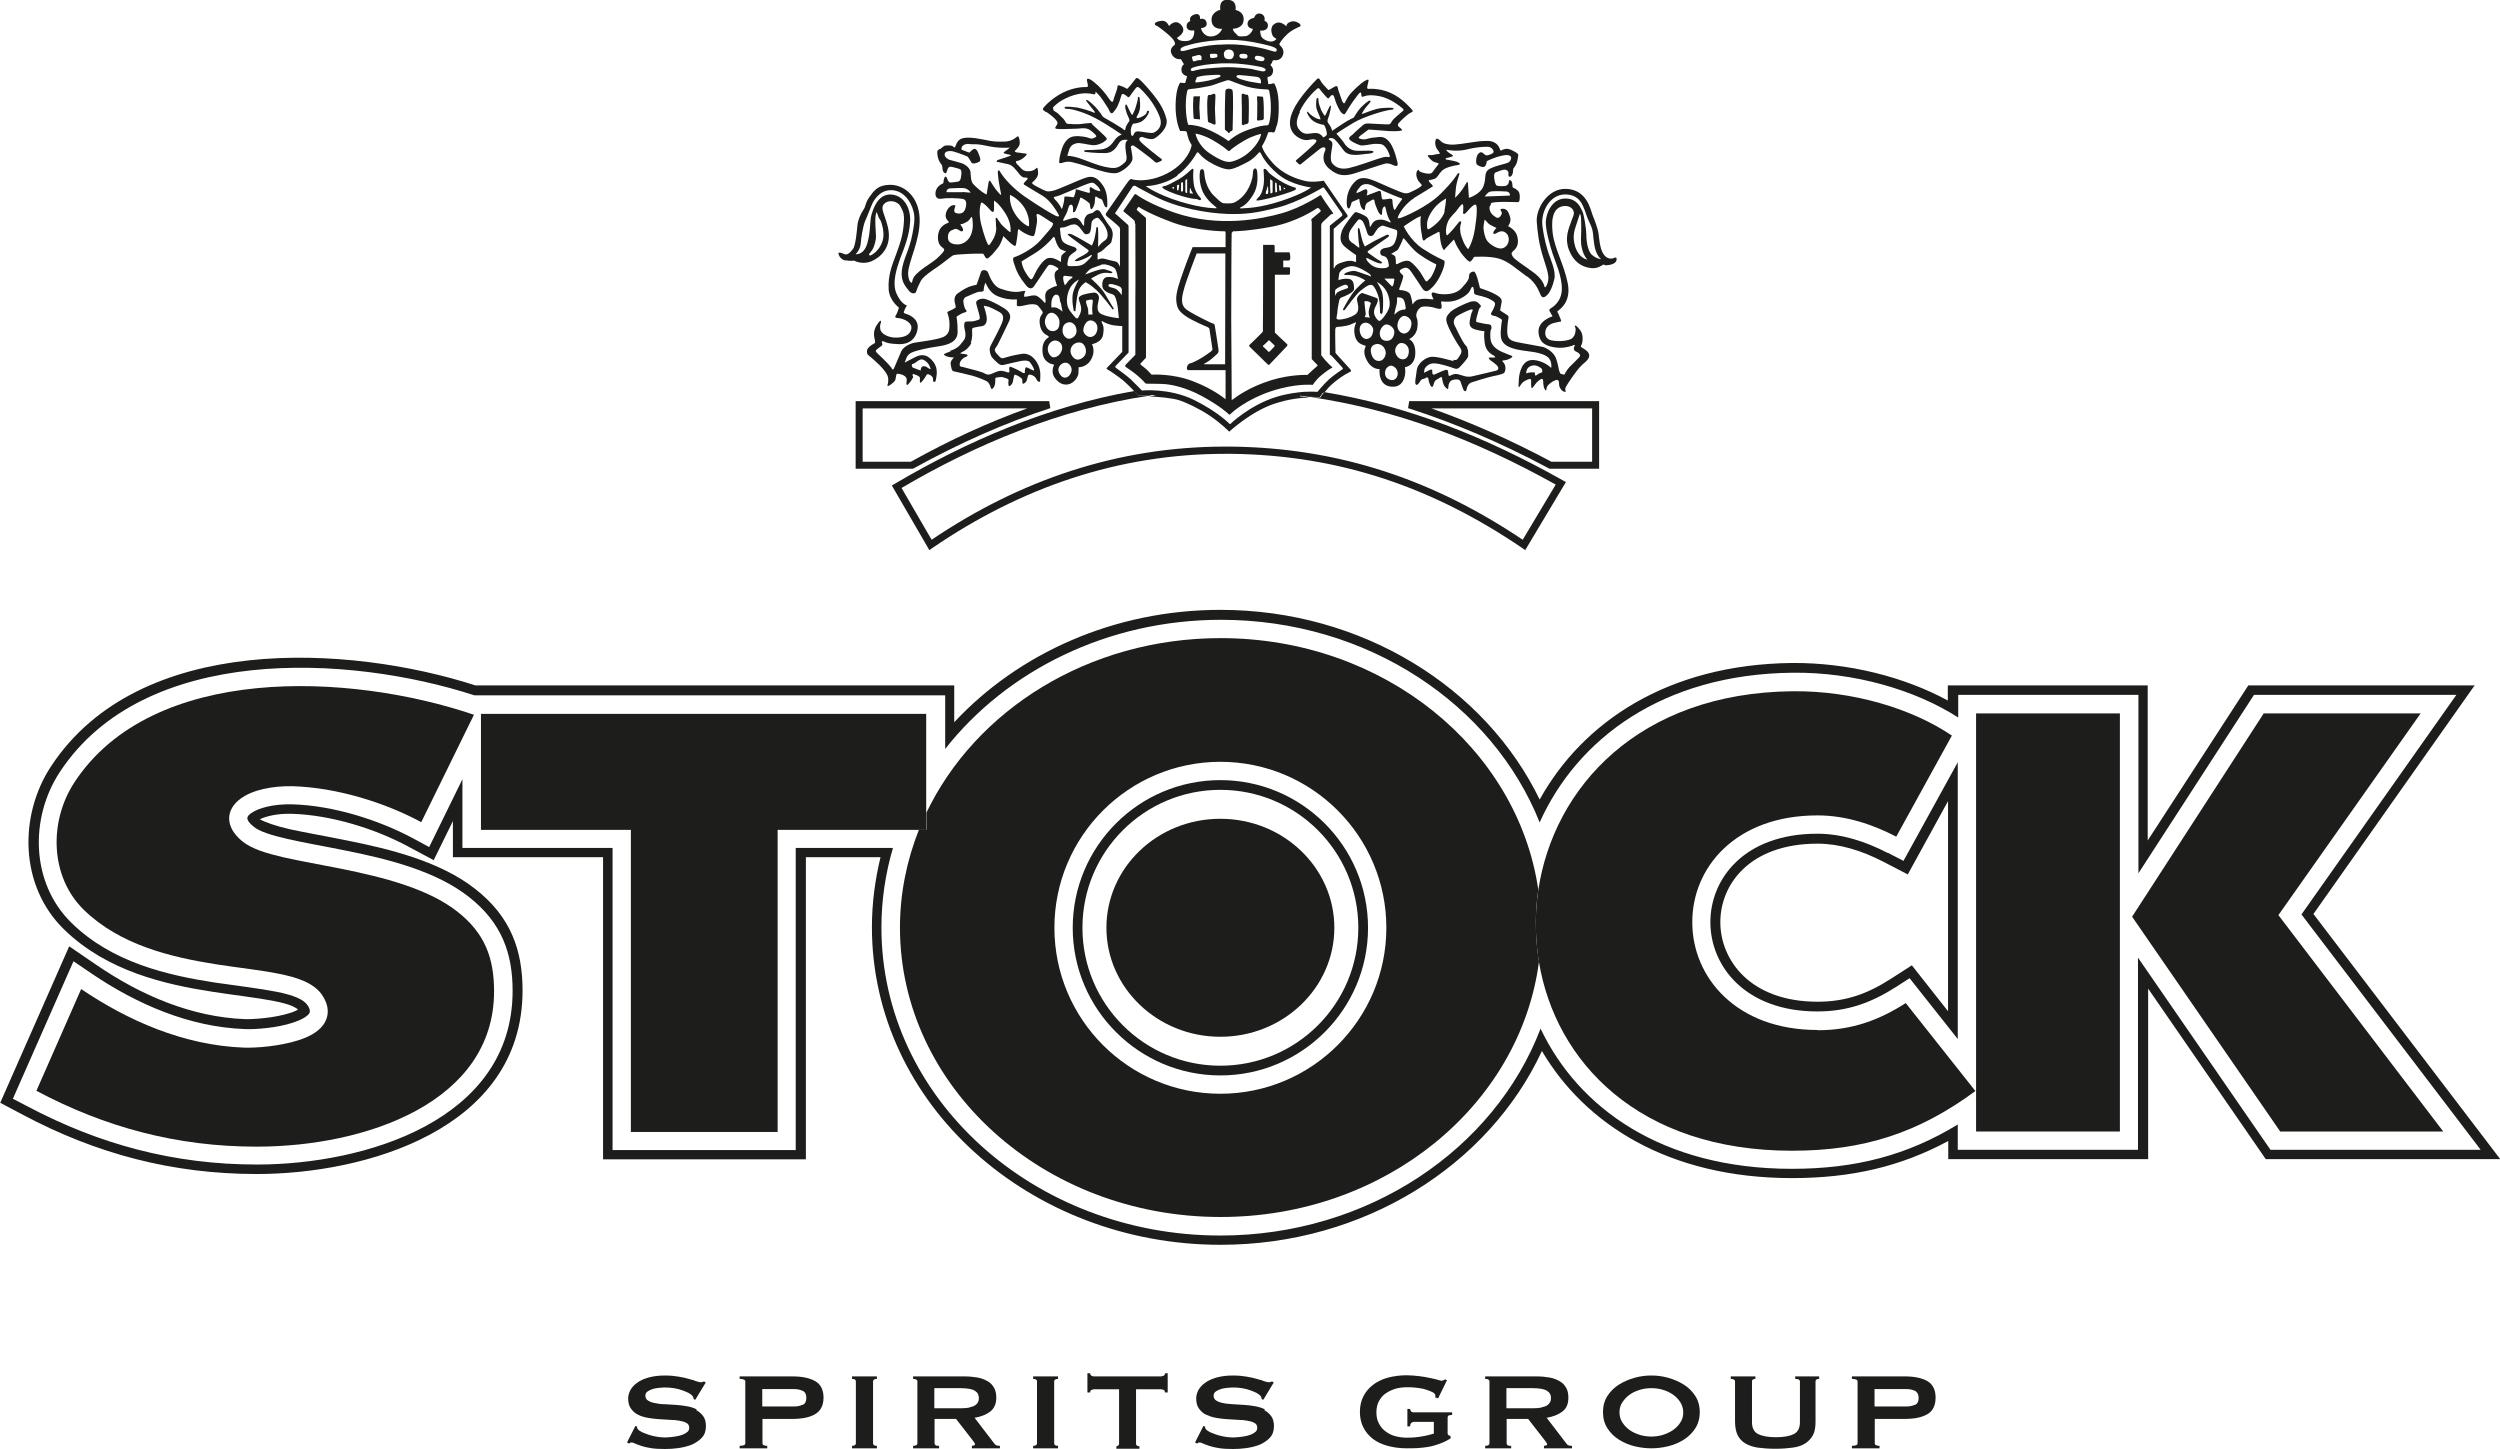
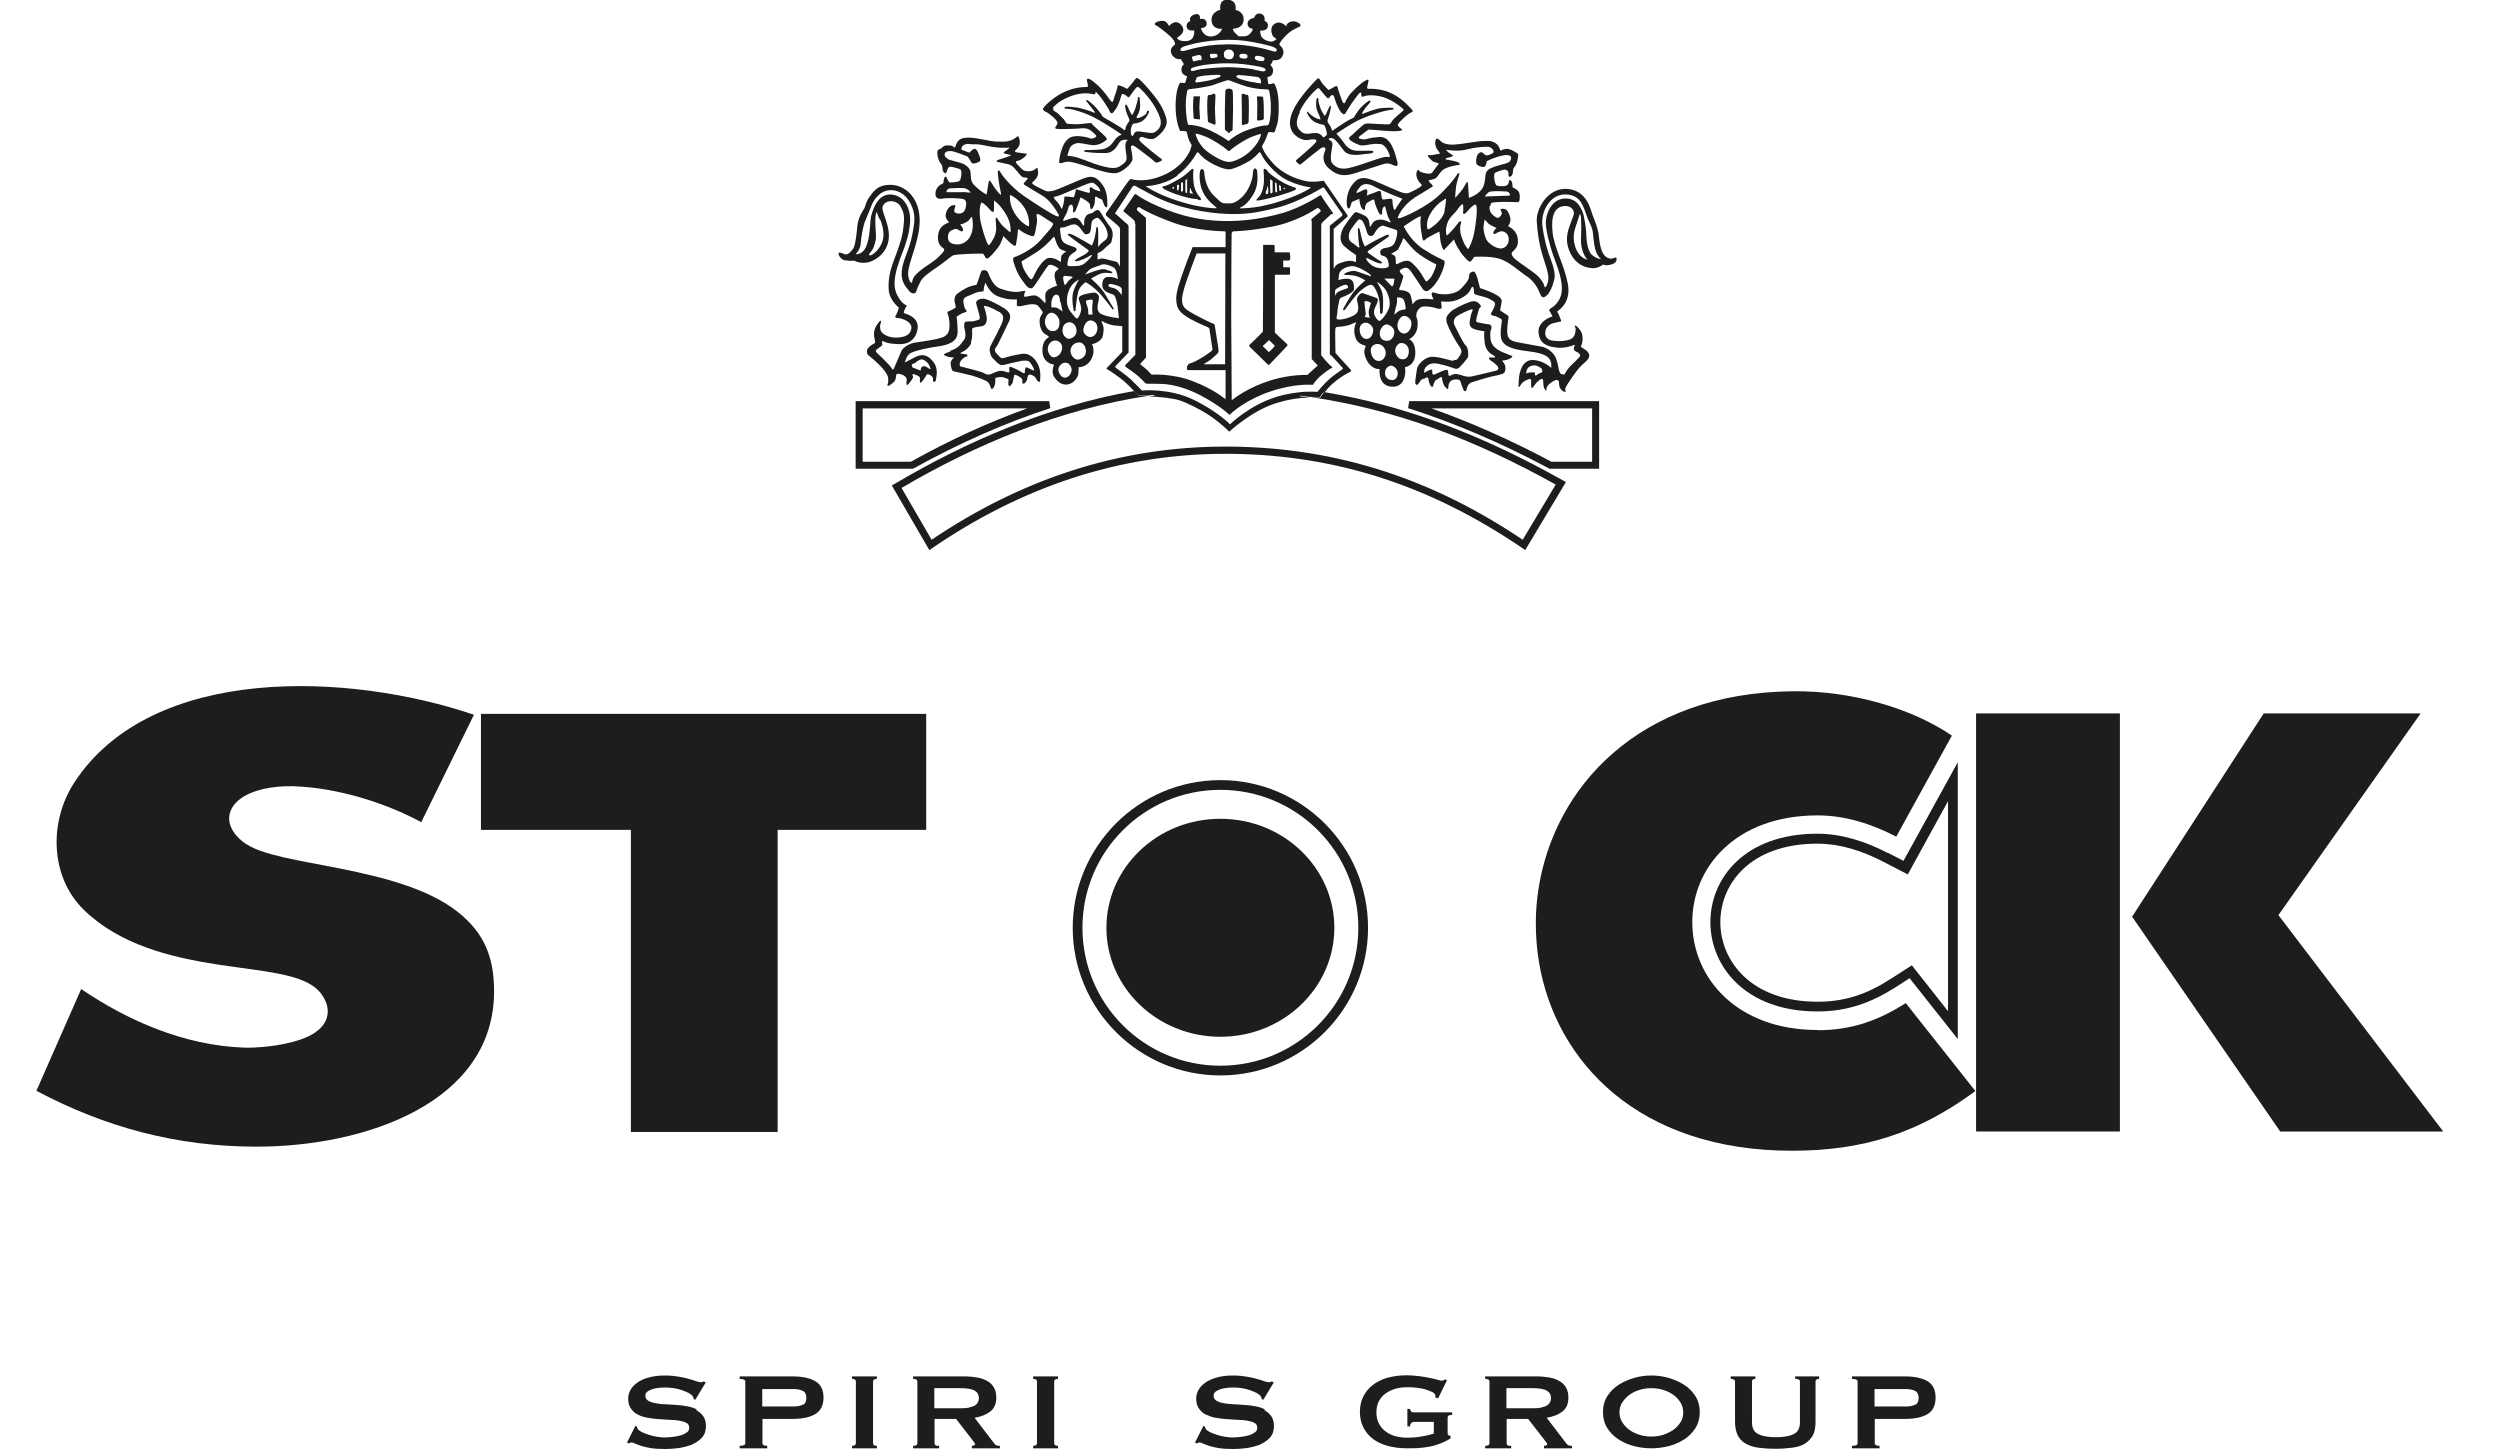
<svg xmlns="http://www.w3.org/2000/svg" id="Layer_2" data-name="Layer 2" viewBox="0 0 110.56 64.06">
  <defs>
    <style>
      .cls-1 {
        fill: #1d1d1b;
      }
    </style>
  </defs>
  <g id="Links">
    <g>
      <path class="cls-1" d="M62.27,18.05c2.04.65,4.1,1.53,6.22,2.66l.03.02h2.2v-2.99h-8.4l-.05.31ZM70.41,18.06v2.36h-1.8c-1.8-.96-3.56-1.74-5.31-2.36h7.11Z" />
      <path class="cls-1" d="M37.84,17.9v2.83h2.53l.04-.02c2.05-1.13,4.06-2.02,6.04-2.66l-.05-.31h-8.56v.16ZM38.15,18.06h7.28c-1.7.61-3.41,1.39-5.15,2.36h-2.13v-2.36Z" />
      <path class="cls-1" d="M57.89,17.55c3.82.55,7.32,1.88,10.91,3.88l-1.46,2.44c-3.9-2.62-8.07-4.07-12.93-4.12-.08,0-.15,0-.23,0h0c-4.74,0-9.07,1.48-12.98,4.12l-1.33-2.29c3.23-1.9,6.98-3.49,10.95-4.08-.27-.01-.47-.01-.47-.01,0,0-.07-.08-.18-.2-3.85.67-7.46,2.25-10.59,4.1l-.14.08,1.66,2.86.14-.1c3.91-2.67,8.22-4.16,12.95-4.16.07,0,.15,0,.23,0,4.85.05,8.99,1.51,12.89,4.16l.14.1,1.8-3.01-.14-.08c-3.47-1.95-6.87-3.29-10.55-3.9-.11.14-.18.25-.18.25,0,0-.17-.03-.47-.03Z" />
      <path class="cls-1" d="M37.41,11.51c.27.06.33-.01.4.03.06.04.4.16.74.01.34-.15.92-.58.72-1.49-.14-.6-.36-.84-.17-1.04.19-.21.6-.14.73.12.13.25.18.35.13.84-.05.49-.15.77-.32,1.24-.17.47-.38.92-.34,1.58.03.49.45.8.45.8,0,0-.01.07-.05.17-.05.16-.14.22-.1.26.04.05.12.02.26.06.14.04.5.18.44.46-.06.28-.31.37-.66.38-.35.01-.68-.17-.71-.37-.03-.19.01-.22.03-.31.01-.08-.03-.08-.06-.04-.04.05-.25.26-.25.57,0,.12.05.28.05.33,0,.04.01.05-.04.08s-.15.08-.23.16c-.07.08-.09.11-.09.2,0,.09.02.13.1.19.08.06.44.37.59.55.15.18.27.34.25.52,0,.05,0,.11-.01.14-.02.09-.04.1-.02.11.03.01.08,0,.12-.04.04-.04.2-.12.23-.24.03-.12.03-.18.04-.21.01-.04.04-.04.08-.04.04,0,.17.03.24.07.07.04.14.1.14.19,0,.09-.02.16-.01.2,0,.05.04.04.08,0,.04-.05.14-.16.17-.23.03-.07.05-.07.04-.11,0-.04-.05-.05-.02-.09.03-.04.09,0,.14.02.05.01.16.07.18.11.01.04,0,.09,0,.16,0,.07.01.1.07.05.05-.05.14-.17.18-.24.04-.07.05-.12.11-.11.06.01.16.06.2.13.05.07,0,.12.03.18.03.06.11.03.12-.07.01-.11.13-.47-.11-.78-.24-.32-.49-.37-.78-.23-.29.14-.43.23-.46.24-.03.01-.03,0-.03,0,0,0,.02-.04.04-.09.02-.05.05-.24.27-.34.22-.1.73-.21,1.16-.27.43-.06.87-.19.87-.64s-.05-.67-.05-.67c0,0,.12-.09.22-.14.1-.05.2-.06.22-.09.02-.03,0-.05-.05-.11-.04-.06-.11-.32-.08-.41.03-.1.1-.13.18-.16.08-.04.46-.2.51-.2.05,0,.1,0,.1,0l.1-.03s0-.1.02-.19c.02-.09.06-.18.06-.18,0,0,.15.39.44.55.12.07.34.14.52.17.24.04.43.02.43.02,0,0,0,.07,0,.14s-.01.09,0,.12c0,.03.03.05.13.04.11,0,.27-.06.44-.08.17-.02.31,0,.37.07.07.08.14.17.18.23.03.06.03.07,0,.12-.03.06-.16.16-.1.5s.28.43.32.45c.04.03.1.06.06.09-.04.03-.28.15-.27.57,0,.41.22.51.29.56.07.05.21.07.21.07,0,0,.02.02,0,.05-.02.03-.11.3.02.5.13.2.34.38.61.33.28-.05.45-.35.46-.47.01-.13.01-.29.01-.29,0,0,.41.02.6-.44.14-.32-.01-.58-.01-.58,0,0,.43-.07.49-.41.06-.34,0-.43-.03-.49-.02-.06-.05-.09-.03-.11.03-.02.03,0,.09.03.06.03.24.12.45.15.22.03.37.03.37.03v1.14s-.62.65-.66.69c-.05.04-.04.07.01.09.05.02.54.35.72.51.18.16.35.33.47.46.03,0,.05-.01.08-.01l.87.19s-.03,0-.05,0c-.08.01-.16.03-.24.04.42.02,1.02.07,1.35.18.27.09.86.36,1.33.68.49.33.85.7.85.7,0,0,.97-.9,2.01-1.24.64-.21,1.17-.26,1.53-.27-.13-.02-.25-.04-.37-.05-.02,0-.03,0-.05,0,.1-.39.64.11.94-.18h.05s.06.01.09.02c.1-.13.24-.29.37-.4.45-.39.81-.54.81-.54v-.07l-.68-.75s-.02-.93-.01-1.01c0-.08.02-.13.07-.14.05,0,.38-.03.56-.09.18-.07.28-.13.29-.11.01.03-.13.2-.06.55.07.36.3.41.36.44.07.03.12.04.12.04v.05s-.16.22.07.62c.22.4.55.36.55.36,0,0-.1.83.65.78.3-.02.43-.28.47-.5.04-.2,0-.36,0-.36,0,0,.47-.05.46-.65,0-.51-.28-.59-.28-.59,0,0,.32-.13.37-.51.05-.38-.05-.43-.05-.53s.05-.24.14-.32c.09-.09.18-.1.41-.08.23.02.35.09.47.1.12,0,.11-.05.1-.16-.01-.11-.05-.18.03-.17.07.01.41.05.72-.09.31-.13.47-.3.52-.41.05-.11.07-.16.11-.14.03.01.03.03.05.13.01.1-.02.17.08.21.1.04.41.08.63.2.22.12.26.16.2.32-.06.16-.13.26-.15.3-.02.04.01.09.09.11s.11.01.17.05c.07.03.18.09.2.11.02.03.03.03.01.12-.01.1-.1.61.01.82.11.21.34.38,1.14.47.44.05.77.14.92.29.17.18.12.45.12.45,0,0-.34-.34-.82-.35-.47-.01-.59.56-.61.83-.01.3-.03.37,0,.37s.1-.15.18-.22c.09-.07.28-.16.33-.14.05.03.03.15.03.22,0,.07,0,.18.04.18.03,0,.12-.15.2-.24.09-.09.21-.19.26-.16.05.03.03.18.05.29.01.11.08.22.11.22.03,0,0-.09.05-.18.05-.1.37-.34.47-.28.1.05.01.2.11.36.1.16.18.15.22.16.04.01,0-.07,0-.14s.22-.39.32-.53c.1-.14.26-.37.43-.53.18-.16.42-.33.26-.55-.09-.12-.24-.18-.3-.23-.05-.05.01-.06.04-.19.03-.13.04-.39-.09-.56-.13-.17-.2-.22-.23-.2-.03.02.02.07.03.13,0,.06.01.41-.28.49-.29.09-.62.07-.8.03-.17-.04-.29-.16-.26-.39.03-.24.24-.35.39-.38.14-.03.24-.06.28-.06s.04-.03-.02-.17c-.06-.14-.07-.18-.11-.24-.04-.06.03-.05.05-.09.03-.03.57-.36.4-1.2-.17-.85-.59-1.53-.67-2.25-.08-.72.09-1.12.51-1.16.24-.02.4.11.43.27.02.12-.06.24-.11.4-.13.36-.3.74-.11,1.26.2.53.56.76.95.81.27.04.4-.06.49-.1.05-.02.05-.05.09-.05.03,0,.05.03.11.03s.44-.02.47-.24c.02-.15-.08-.1-.15-.07-.09.03-.3.04-.45-.22-.15-.26-.17-.69-.2-.89-.03-.2-.17-.58-.26-.8s-.24-1.14-1.19-1.16c-.8-.01-1.31.87-1.28,1.44.03.44.09,1.01.31,1.67s.25.85.15,1.11c-.05.14-.11.17-.12.09-.02-.09-.12-.36-.52-.64-.39-.29-.82-.55-.89-.69-.07-.14-.05-.14.02-.22.07-.07.3-.22.19-.66-.08-.31-.41-.45-.41-.45,0,0,.16-.18.09-.41-.07-.23-.14-.35-.31-.36-.12,0-.12.04-.11.06,0,.02.08.09.05.17s-.12.23-.25.15c-.14-.08-.28-.21-.29-.41,0-.12.06-.13.06-.13,0,0-.03-.09.07-.11.1-.03.54-.04.73-.03.19,0,.29.01.36.01s.12,0,.12-.23-.07-.27-.16-.34c-.08-.07-.15-.04-.16-.12-.01-.08,0-.16-.05-.24-.06-.08-.1-.05-.11,0,0,.04-.02.21-.21.22-.19.01-.31-.01-.34-.03-.03-.02-.07-.12-.09-.25-.02-.12-.04-.29.06-.33.1-.04.3-.12.39-.12.1,0,.17.07.17.14,0,.07-.03.2.08.17.06-.01.11-.11.12-.21,0-.09,0-.14.06-.21.03-.03.06-.08.09-.15.04-.09.06-.22.07-.28.01-.11.05-.14-.09-.22-.14-.08-.27-.16-.41-.16-.08,0-.19.04-.22.06-.03.01-.04.07-.09-.07-.05-.14-.18-.32-.5-.34-.12,0-.31,0-.57.04-.42.06-.92.15-1.14.12-.33-.04-.35-.12-.46-.21-.11-.08-.14-.06-.17.04-.03.1,0,.24.05.34.06.1.14.18.14.21s.01.03-.07.04c-.08,0-.25.06-.33.05-.07,0-.19-.03-.09.09.1.12.18.2.27.22.09.02.13.04.15.05.02,0,.04.02,0,.06-.03.04-.17.21-.22.29-.05.08-.08.11-.21.11-.13,0-.38-.08-.4-.11-.02-.04-.04-.09-.08-.04-.05.05-.08.18-.03.33.05.15.13.21.16.25.03.04.06.07.06.07,0,0,.01.06-.26.2-.28.13-.33.19-.52.16-.18-.03-1.1-.46-1.33-.55-.23-.09-.56-.21-.8,0-.2.17-.38.46-.41.83-.02.37.05.39.09.4s.08-.12.1-.18c.01-.07.04-.11.04-.11l.32-.14s.02.21.08.36c.04.08.09.11.11.13.05.04.07-.04.07-.1,0-.06.03-.17.1-.22.08-.04.23-.14.26-.14s.06.03.06.09c0,.06.08.28.13.38.04.11.12.22.17.21.05-.02.02-.11.04-.22.02-.11.08-.16.11-.15.04.01.05.17.1.33.05.16.1.26.14.32.04.05.04.07-.04.04-.09-.03-.24-.14-.49-.1-.2.03-.26.16-.29.21-.07.13-.08.12-.09.04-.01-.08,0-.32-.21-.43s-.34-.15-.38-.16c-.04-.01-.07.03-.1.05-.03.03-.47.57-.54.79-.07.22-.11.46.1.66.21.19.53.4.53.4v.3s-.05,0-.05,0c0,0-.14-.09-.42-.02-.29.08-.34.11-.41.17-.07.06-.08.13-.08.13h-.03v-1.74s.59-.52.61-.54c.02-.02,0-.06-.01-.08-.02-.02-1.04-1.51-1.04-1.51,0,0-.52.1-.87,0-.35-.09-.95-.29-1.4-.8-.45-.51-.46-.73-.46-.73,0,0,.1-.16.17-.32.07-.16.1-.28.1-.28,0,0,.03-.02.11-.02s.11.03.15.01c.04-.01.07-.11.08-.17,0-.07.13-.14.13-.94,0-.71-.15-.95-.18-1.02-.03-.07-.12-.02-.16-.01-.03,0-.12.01-.12.01,0,0-.03-.22-.04-.27,0-.04.02-.05.05-.06.03,0,.18-.03.2-.25.01-.17-.11-.25-.11-.25v-.03s.05-.06.07-.11c.01-.05.03-.09.07-.09s.27.04.38-.17.01-.35-.04-.42c-.06-.07-.12-.08-.07-.17.05-.1.28-.38.49-.52.21-.14.36-.18.41-.22.05-.04-.02-.13-.08-.15-.06-.03-.12-.07-.23-.07s-.21.06-.25.1c-.04.04-.06.12-.06.12,0,0-.28-.32-.56-.07-.19.17-.05.48-.02.52.04.04.15.11.15.11,0,0-.11.15-.31.11-.2-.04-.33-.14-.37-.24-.04-.1-.04-.24-.04-.24,0,0,.31.04.34-.19.03-.19-.15-.24-.15-.24,0,0,.07-.27-.19-.32-.21-.04-.27.19-.27.19,0,0-.28.03-.29.25,0,.22.23.23.23.23,0,0,.01.05-.04.12-.06.09-.15.2-.31.21-.31.02-.28,0-.34-.06-.06-.05-.15-.14-.17-.2-.02-.05-.02-.07-.02-.07,0,0,.14-.01.21-.04s.27-.1.27-.38c0-.36-.36-.41-.36-.41,0,0,.1-.46-.38-.45-.38,0-.29.44-.29.44,0,0-.41.09-.39.46.02.44.47.38.47.38,0,0-.12.33-.49.34-.37.01-.45-.37-.45-.37,0,0,.3,0,.25-.24-.05-.24-.29-.16-.29-.16,0,0,.04-.3-.25-.2-.27.09-.18.29-.18.29,0,0-.19.05-.16.26.03.21.33.15.33.15,0,0,.06.43-.31.47-.36.04-.44-.12-.44-.12v-.03s.44-.22.2-.53c-.27-.35-.56.02-.56.02,0,0-.09-.22-.26-.23-.18-.01-.36.06-.37.13,0,.07.05.07.11.1.06.03.65.47.74.65.09.18.02.18-.02.22-.04.04-.22.18-.05.43.15.21.37.16.37.16l.14.23s-.13.07-.11.28c.02.2.25.25.25.25,0,0-.07.26-.08.28,0,.02-.03.02-.07.02-.04,0-.15-.02-.15-.02,0,0-.19.18-.21.95-.02.77.2,1.19.2,1.19,0,0,.22,0,.24.01.02,0,.05.02.06.06,0,.04.05.22.08.3.03.09.13.25.13.25,0,0-.05.52-.72,1.03-.49.37-1.12.55-1.62.53-.32-.02-.31-.07-.36-.05-.05.02-.13.13-.22.26-.09.13-.82,1.18-.86,1.24-.04.06-.02.11.05.16.07.05.51.42.53.46.03.04.04.1.03.24,0,.13,0,1.52,0,1.52,0,0-.07-.2-.17-.23-.1-.03-.22-.05-.3-.07-.08-.02-.22-.07-.32-.07s-.2.05-.2.05v-.29s.07-.02.17-.08c.07-.05.14-.12.21-.19.11-.09.22-.17.23-.22.03-.13.06-.24.06-.34s-.03-.24-.13-.35c-.1-.11-.37-.56-.42-.64-.05-.08-.12-.1-.19-.07-.07.04-.16.12-.16.12,0,0-.2.02-.27.12-.03.04-.09.13-.09.22,0,.13-.01.22-.01.22,0,0-.03,0-.07-.06-.04-.07-.17-.32-.37-.29-.2.04-.44.13-.44.13,0,0-.06.02-.04-.04.01-.06.13-.23.18-.37.05-.14.06-.31.18-.3.11.01.07.33.07.33,0,0,.06.04.12-.07.05-.11.16-.4.18-.48.02-.08.03-.11.07-.09.04.02.37.21.38.29s.01.21.06.22c.05,0,.12-.13.15-.26.02-.13,0-.3.05-.3s.1.07.18.09c.09.03.1.04.13.12.03.08.06.17.09.22.03.05.12.09.11-.05,0-.14.02-.55-.18-.85-.2-.3-.4-.47-.72-.38-.32.09-1.32.57-1.53.6-.21.03-.2.05-.43-.06-.23-.11-.43-.22-.45-.26-.02-.04-.02-.05.02-.08.05-.04.25-.21.23-.42-.02-.22-.04-.2-.04-.2h-.03s-.11.17-.41.15c-.19-.01-.26-.12-.33-.19-.04-.05-.08-.08-.1-.1-.05-.06-.08-.09-.07-.13,0-.03.05-.04.12-.05.07-.02.2-.1.27-.17.08-.07.12-.14.05-.14s-.22-.03-.29-.04c-.07,0-.19-.02-.2-.06,0-.05.22-.17.22-.38s-.07-.28-.07-.28h-.04s-.21.22-.55.23c-.34,0-.45.02-.94-.09-.49-.1-.9-.13-1.07.01-.17.14-.16.34-.22.34-.06,0-.01-.11-.36-.09-.12,0-.21.12-.24.14s-.15.02-.16.16c0,.15.04.33.12.45.08.13.1.09.11.26.01.18.1.22.14.22s.06-.12.09-.19c.03-.07.07-.12.2-.09.13.04.31.07.36.11.05.04.06.11.04.27-.02.16-.04.25-.15.27-.11.02-.27.04-.33.04s-.09-.06-.12-.12c-.03-.05-.04-.14-.09-.14-.05,0-.06.07-.08.13-.02.06,0,.15-.04.17-.03.02-.33.12-.33.46,0,.25.22.23.32.21.09-.02.31-.02.43-.02.11,0,.46.02.51.05.05.03.13.09.09.3-.03.21-.13.35-.34.33s-.18-.11-.17-.19.05-.13.04-.16c-.01-.03-.13-.04-.23.04-.1.08-.18.2-.2.37-.01.08.03.18.07.23.04.04.08.07.07.1,0,.04-.45.08-.48.63-.02.37.19.47.22.5.02.03.08.04.05.12-.01.04-.15.2-.34.37-.22.18-.52.36-.63.45-.22.17-.34.29-.39.4-.06.11-.03.2-.08.2-.05,0-.14-.13-.15-.4,0-.52.55-1.49.51-2.45-.04-.96-.68-1.49-1.32-1.48-.53.01-.7.26-.9.54-.2.28-.14.39-.27.57-.13.19-.24.47-.26.68-.02.21-.08.91-.2,1.05-.12.15-.24.29-.39.22-.15-.07-.26-.08-.25-.03,0,.05.06.26.31.32ZM40.32,16.13c.03-.05.09-.04.15-.08s.09-.09.24-.15c.15-.05.36.18.39.27.03.09.08.15.04.15-.03,0-.08-.03-.13-.07-.05-.03-.13-.08-.21-.04-.09.03-.08.17-.08.17,0,0-.03,0-.11-.03-.08-.04-.24-.09-.24-.09,0,0-.07-.08-.04-.13ZM68.18,16.47s-.06.03-.1.04c-.04.01-.09.06-.12.08-.03.02-.07.02-.08,0,0-.02,0-.08,0-.1,0-.02-.04-.03-.18-.02-.13,0-.2.05-.2.05,0,0-.03-.24.19-.33.22-.09.39.04.46.09.07.04.06.15.05.18ZM60.47,14.99c-.18.02-.32-.14-.34-.38-.02-.24.14-.35.29-.34.15.02.3.17.31.31,0,.14-.07.38-.25.4ZM60.58,14.05l-.22-.03s0-.05.03-.08c.02-.03,0-.13-.02-.29-.02-.16-.03-.26-.03-.3s.07-.04.16-.02c.08.02.13.08.13.08,0,0-.05.11-.09.3s.04.34.04.34ZM61.09,15.94c-.12.05-.33.04-.43-.24-.1-.28,0-.42.15-.47.14-.05.33,0,.43.2.12.23-.03.46-.15.51ZM61.77,13.16s.12-.03.24.03c.11.07.13.26.15.38.02.11-.02.12-.06.12s-.08,0-.18.04c-.1.03-.26.19-.26.19,0,0,.04-.25.09-.4.05-.15.03-.36.03-.36ZM61.8,11.67c-.08.05-.07-.05-.07-.08s0-.13-.02-.22c-.02-.09-.19-.14-.19-.14,0,0,.18-.11.25-.15.07-.03.1-.14.19-.31s.07-.23.11-.23.2.25.47.52c.28.27.75.52.87.58.12.06.12.02.09.14-.02.08-.1.28-.19.44-.05.08-.11.13-.14.16-.07.1-.11.06-.14.02-.03-.04-.11-.19-.2-.33-.09-.14-.34-.44-.5-.52-.16-.07-.44.07-.52.12ZM61.62,12.32c.07,0,.04.05.02.19-.02.14-.08.16-.08.16,0,0-.05-.06-.11-.11-.06-.06-.23-.24-.23-.24,0,0,.34,0,.4,0ZM61.66,14.64c.02.15-.06.41-.29.43-.23.02-.33-.11-.35-.29-.02-.18.12-.4.27-.43.15-.02.35.14.37.29ZM61.58,16.81c-.15,0-.33-.09-.33-.31s.16-.32.26-.33c.11,0,.28.12.3.3.02.18-.08.33-.23.34ZM62.3,15.47c.02.14-.02.39-.23.42-.21.02-.34-.17-.37-.34-.02-.16.11-.37.25-.38.2-.02.34.16.35.3ZM62.09,14.75c-.14,0-.3-.15-.29-.37s.16-.41.3-.41.34.15.32.36c-.02.29-.2.43-.34.42ZM69.65,10.86c-.11-.37-.03-.65.03-.83.06-.19.19-.58.19-.58,0,0,.04.05.05.2,0,.15.02.4,0,.8-.02.4.05.62.12.78.07.16.16.25.16.25,0,0-.38-.04-.55-.61ZM67.52,12.21c.46.34.54.7.62.85.08.15.19.08.29-.02.11-.11.23-.35.31-.7.08-.34-.17-.88-.25-1.12-.08-.25-.2-.62-.28-1.25-.07-.63.34-1.35.97-1.37.63-.02.79.43.85.57.07.13.13.41.3.75.16.34.1.47.18.93.08.47.3.61.3.61,0,0-.19,0-.41-.19-.22-.2-.25-.75-.25-.95,0-.2-.1-.81-.16-.95-.07-.14-.22-.61-.79-.59-.58.02-.83.66-.84,1.05,0,.38.19,1.04.3,1.38.11.34.42,1,.41,1.57,0,.57-.43.82-.48.85-.05.03-.09.07-.07.11.02.03.14.25.14.25,0,0-.66.19-.62.71.04.52.4.62.78.67.38.05.75-.09.78-.11.03-.02.06,0,.04.04-.02.03-.06.07-.03.16.02.09.14.09.21.16.07.07.08.11.02.18-.06.07-.3.3-.43.43-.13.14-.23.34-.23.34,0,0-.08-.02-.13-.03-.05,0-.07-.07-.09-.12-.03-.06-.05-.31-.15-.58-.1-.27-.42-.46-.59-.5-.17-.04-.86-.15-1.18-.22-.32-.07-.36-.22-.38-.37-.02-.15.02-.52.04-.62.02-.11.02-.15-.02-.18-.05-.03-.34-.22-.34-.22,0,0,.04-.2.07-.38.03-.18-.2-.29-.37-.38-.17-.09-.59-.23-.59-.23,0,0-.07-.29-.12-.46-.06-.16-.1-.28-.16-.27-.06,0-.19.04-.2.17,0,.13-.02.23-.34.57-.21.23-.57.28-.86.26-.15,0-.27-.05-.35-.07-.23-.05-.02.3-.02.3,0,0-.1,0-.25-.02-.16-.02-.42,0-.52.07-.1.07-.16.18-.16.18,0,0-.04-.28-.1-.44-.06-.16-.35-.2-.43-.2s-.07-.03-.05-.09c.02-.06.12-.3.15-.44.03-.15.02-.08,0-.12-.02-.04-.1-.09-.13-.15-.03-.06,0-.11.16-.17.15-.06.25.02.36.19.11.16.42.62.48.72.07.1.16.13.24.09.08-.04.31-.22.51-.6.2-.38.27-.7.2-.74-.05-.03-.37-.15-.94-.52-.57-.38-.84-.99-.84-.99,0,0,.3-.21.52-.34.14-.08.24-.11.24-.11,0,0-.03.11-.02.3,0,.19.04.44.08.66.04.22.12.08.18.03.06-.05.55-.3.55-.3l.03.02s0,.06.02.16c0,.11.04.38.11.53.07.16.09.08.12.04.03-.04.39-.41.39-.41,0,0,.07.2.16.35.09.16.18.29.27.39.09.11.22.25.28.24.06,0,.18-.21.18-.21,0,0,.67-.05,1.11.08.43.13.78.47,1.24.8ZM64.73,9.46c.06.02.16-.11.23-.19.07-.08.22-.24.3-.22.07.02.07.43-.03,1.05-.09.61-.3.92-.3.92,0,0-.08-.07-.16-.22-.05-.09-.1-.24-.14-.34-.08-.25-.07-.45-.02-.58.04-.13-.05-.1-.09-.06-.04.04-.15.2-.24.3-.09.1-.26.29-.29.29s-.1-.28.05-.62c.09-.2.29-.36.35-.44.06-.08.24-.34.29-.32.05.02.03.2.03.29s-.03.12.02.14ZM63.89,9.33c-.07.37-.53.7-.64.77-.11.07-.13.05-.14-.09,0-.14-.02-.32.23-.69.25-.37.61-.54.61-.54,0,0,0,.18-.07.55ZM66.18,10.08s-.21.21-.12.26.27-.22.51-.06c.24.16.19.56-.07.68-.25.12-.63-.17-.73-.31-.1-.14-.14-.35-.16-.51-.02-.16.05-.43.05-.43,0,0,.1.11.16.17.06.07.36.2.36.2ZM66.57,8.46c.25.02.2.19.2.19l-1.11.04s.11-.16.2-.2c.09-.05.47-.04.72-.02ZM62.54,8.75c.28-.16.83-.51.83-.51,0,0-.03-.08-.1-.13-.07-.05-.09-.14-.09-.14,0,0,.16-.02.28-.07.12-.06.16-.2.31-.35.16-.16.59-.24.7-.25.11-.02.13-.05.03-.11-.1-.07-.42-.11-.52-.13-.1-.02-.02-.07-.02-.07,0,0,.16-.03.26-.07.11-.03-.04-.09-.15-.17s-.11-.13-.11-.13c0,0,.47.11.95-.02.27-.07.6-.11.87-.11.16,0,.28.13.27.23,0,.06-.1.09-.17.12-.17.07-.2,0-.24-.02-.03-.03-.08-.08-.14-.09-.06,0-.16.08-.19.19-.03.11-.05.29,0,.35.05.06.24.14.32.11.11-.04.12-.25.12-.25,0,0,.34-.19.75-.26.47-.08.34.25.2.32-.15.07-.47.11-.79.26-.32.16-.16.38-.3.77-.14.38-.65.53-.65.53,0,0-.02-.38-.04-.61-.02-.22-.07-.02-.23.21-.16.23-.34.4-.34.4,0,0,.02-.33.04-.48.02-.16.12-.49.15-.57.03-.08-.08-.02-.08-.02,0,0-.16.31-.76.9-.6.59-1.65,1.03-1.77,1.06-.12.02-.13.03-.11-.03.02-.07.05-.14.15-.29.1-.15.3-.39.57-.56ZM61.29,8.81c-.11.02-.15.02-.17-.02-.02-.05-.03-.16-.05-.29-.02-.13-.21,0-.29.02-.08.02-.34.13-.34.13,0,0,.07-.22,0-.27-.08-.05-.23.09-.39.14-.15.06,0-.14.06-.21.05-.07.21-.3.65-.07.55.29,1.26.55,1.26.55,0,0-.24.33-.29.43-.05.1-.07.06-.1,0-.02-.06-.05-.22-.05-.35s-.16-.07-.27-.06ZM59.83,10.76s-.14-.08-.17-.19c-.03-.1,0-.27.03-.32.03-.1.32-.47.37-.52.05-.06.12-.02.18.03.06.05.16.32.22.53.06.21.25.16.3.07.05-.09.1-.16.15-.23.05-.07.18-.16.26-.15.08.02.48.16.53.17.06.02.09.03.09.1s0,.22-.1.46c-.09.24-.38.24-.46.26-.08.02-.21.07-.19.21.02.15.1.11.22.17.12.07.14.25.16.37q.02.12-.21.14c-.46.03-.62-.19-.71-.28s-.08-.17-.08-.17c0,0,.06,0,.12.04.07.04.37.19.49.2.12,0,.11-.03.05-.08-.03-.03-.16-.09-.28-.18-.09-.06-.18-.13-.24-.17-.13-.08-.06-.12-.06-.12,0,0,.79-.55.88-.61.09-.07.03-.12-.03-.11-.07.02-.16.08-.38.18-.21.1-.61.34-.61.34,0,0-.06-.1-.1-.23-.06-.19-.11-.45-.13-.52-.03-.12-.09-.07-.08.05,0,.12.04.57.06.66.02.09,0,.11-.05.07-.04-.03-.14-.1-.23-.18ZM59.26,12.04c.03-.1.25-.25.51-.27.26-.02.7.27.79.34.09.07.07.12.07.12,0,0-.12-.06-.23-.09s-.43-.17-.54-.16c-.11,0-.34.07-.38.11-.04.03-.07.08.07.07.15,0,.38.02.52.08.15.06.31.16.31.16,0,0-.38.3-.59.61-.21.3-.36.61-.39.65-.02.04.02.11.09.02.07-.09.48-.68.71-.85.23-.17.43-.34.56-.15.14.2.23.46.25.7.02.24.02.37.02.43s.1.15.12-.05c.02-.2.05-.72-.07-.95-.11-.23-.19-.34-.19-.34,0,0,.36.16.5.58.14.42.04.6-.05.76-.09.16-.27.39-.34.38-.07,0-.18-.17-.21-.25-.03-.08-.04-.17,0-.29.04-.11.12-.22.14-.34.02-.12-.02-.11-.1-.15-.08-.03-.5-.18-.57-.2-.07-.02-.27.16-.25.3.02.15.16.49-.08.65-.25.16-.57.23-.73.22-.16,0-.07-.14-.06-.28,0-.14.07-.51.09-.58.02-.07.06-.11.13-.13.07-.02.52-.2.52-.36s0-.43-.25-.45c-.26-.02-.44.06-.44.06,0,0,.02-.25.05-.35ZM59.05,12.83c.02-.07.34-.23.45-.24.11,0,.16.14.08.16-.08.02-.34.12-.42.17-.08.05-.11.17-.11.17,0,0-.02-.2,0-.26ZM52.21,2.21c-.04-.14.29-.2.64-.29.36-.08.95-.16,1.47-.16s.93.06,1.48.18c.56.12.69.2.66.29-.03.1-.13.04-.29,0-.15-.05-.99-.28-1.86-.27-.86.02-.94.07-1.34.14-.4.07-.73.24-.77.11ZM55.42,3.06c-.28-.05-.85-.09-1.11-.09-.25,0-.93.05-1.21.09-.26.04-.43.15-.44.02,0-.09.18-.12.39-.17.21-.05.79-.12,1.27-.11.48,0,.94.07,1.11.1.17.03.58.08.54.2-.04.12-.27.02-.55-.03ZM55.77,3.69s-.25-.03-.5-.08c-.25-.06-.59-.14-.59-.23,0-.05.06-.06.14-.06s.55.05.77.08c.23.03.17.3.17.3ZM53.97,3.39s-.18.1-.51.17c-.32.07-.59.09-.59.09v-.1s.02-.03.03-.04c.01-.02.01-.06.02-.08.01-.03.1-.04.23-.07.13-.03.7-.06.77-.05.07,0,.06.07.04.09ZM52.73,2.5s.1-.02.19-.05c.05-.01.1-.03.15-.01.04.01.07.05.07.11,0,.12-.02.12-.07.11-.05-.01-.16.02-.24.05-.08.02-.07-.02-.1-.1-.02-.08-.02-.1,0-.1ZM53.5,2.41s.02-.02.05-.03c.03,0,.15,0,.21,0,.06,0,.08.03.08.08,0,.05,0,.06-.05.08-.04.01-.13.03-.19.03-.06,0-.09-.03-.09-.1,0-.07,0-.05,0-.06ZM54.12,2.41c0-.13.08-.22.22-.22.19,0,.23.15.23.21,0,.06-.03.22-.19.22-.19,0-.26-.08-.25-.21ZM54.81,2.47c0-.06.04-.1.19-.09.15,0,.18.07.17.11,0,.04,0,.11-.15.1-.17,0-.21-.06-.21-.12ZM55.5,2.52c.03-.07.13-.06.26-.03.13.03.18.08.16.14-.02.06-.07.1-.24.06-.17-.03-.21-.1-.18-.17ZM52.64,5.53c-.1-.01-.1-.01-.11-.07-.02-.05-.09-.37-.09-.78s.05-.57.06-.64c.02-.07.03-.09.13-.1.1-.01.33-.03.83-.13.18-.03.31-.1.44-.14.23-.07.37-.12.37-.12h.09s.42.17.78.28c.37.1.63.11.81.12.08,0,.13,0,.16.03.03.03.03.12.05.22.03.18.07.53.02.95-.05.42-.12.39-.12.39,0,0-.12,0-.33.04-.14.03-.32.09-.53.16-.55.19-.87.5-.87.5,0,0-.28-.22-.79-.46-.51-.24-.82-.25-.92-.26ZM55.77,5.91s0,.28-.4.7-.88.55-.99.55-.32,0-.87-.37c-.56-.37-.64-.88-.64-.88,0,0,.16.01.49.15.32.14.75.43.87.54.12.11.13.09.17.05.04-.04.27-.23.64-.44.37-.22.73-.29.73-.29ZM52.07,7.74c.47-.32.83-.92.85-.97.03-.05.07-.04.1,0,.03.03.12.18.44.38.32.2.68.34.89.34.2,0,.61-.21.85-.34.24-.13.43-.35.47-.4.04-.04.07-.01.1.05.03.06.2.45.77.92.57.47,1.44.57,1.44.57,0,0-.28.25-1.3.59-1.02.34-1.64.32-1.69.33-.05,0-.15.02-.15-.01,0-.03.06-.04.12-.08.06-.04.22-.12.46-.51.24-.39.19-.83.18-.99-.01-.16-.07-.18-.1-.17-.03,0-.09.06-.09.16s-.01.33-.18.68c-.22.47-.62.67-.71.69-.09.02-.34.02-.38.01-.04,0-.11.02-.47-.35-.36-.36-.4-.87-.41-.98-.01-.11-.03-.18-.1-.18-.07,0-.09.06-.1.16s-.04.46.14.86c.19.39.56.64.58.66.02.02.02.05.02.05,0,0-.6.02-1.63-.3-1.03-.32-1.5-.68-1.5-.68,0,0,.74,0,1.4-.46ZM49.3,9.45s.76-1.16.79-1.2c.03-.04.09-.04.12-.03.03.02.08.06.79.43,1.08.57,2.43.78,3.27.81.83.03,1.32-.05,2.23-.28.91-.23,1.95-.86,1.97-.87.02-.02.07-.03.09,0,.02.03.8,1.15.8,1.15v.08s-.55.44-.55.44v5.7s.02.01.07.05c.05.04.44.48.49.53.04.05,0,.07,0,.07,0,0-.42.28-.61.46-.2.18-.5.54-.5.54,0,0-.85-.08-1.84.23-1.17.37-2.01,1.19-2.01,1.19h-.03s-.5-.53-1.59-1.07c-1.09-.53-2.29-.41-2.29-.41,0,0-.34-.35-.51-.51-.18-.16-.62-.48-.65-.5-.03-.02-.02-.05,0-.08.02-.02.57-.59.57-.59,0,0,0-1.14,0-2.38,0-1.49,0-3.13,0-3.14,0-.03,0-.09-.02-.12-.02-.02-.56-.5-.56-.5ZM39.05,10.16c.11.54-.23.89-.31.97-.08.07-.23.2-.29.16-.06-.04.04-.11.12-.23.08-.12.13-.31.16-.47.03-.16-.03-.59-.02-.86,0-.27.06-.35.06-.35,0,0,.04.08.08.21.04.13.1.04.21.58ZM46.21,14.25c-.01-.15.09-.41.28-.42.18-.01.35.22.36.36.01.13.02.41-.25.45-.27.04-.38-.24-.39-.39ZM47.09,12.61s-.04-.09-.06-.2c-.02-.11-.02-.19.03-.21.05-.01.2.02.33.03.13.01-.06.11-.12.17s-.13.2-.17.2ZM47.3,14.25c.13,0,.3.12.31.37.01.25-.24.38-.36.36-.12-.02-.28-.17-.26-.41.02-.24.17-.31.31-.32ZM46.96,11.27c-.05.09-.04.32-.04.32,0,0-.31-.23-.55-.18-.25.04-.55.57-.61.71-.06.13-.11.24-.16.23s-.15-.13-.29-.38c-.13-.25-.13-.41-.13-.41,0,0,.19-.12.57-.35.38-.23.72-.58.81-.7.09-.11.09.08.17.26.08.17.13.25.23.28.09.03.19.08.19.08,0,0-.13.06-.18.15ZM46.91,13.37c.03.15.08.41.08.41,0,0-.1-.09-.22-.15-.11-.06-.27-.03-.27-.03,0,0-.02-.17.01-.32.03-.13.11-.25.19-.25.17-.01.16.19.19.35ZM46.57,15.8c-.11-.02-.26-.22-.23-.42.03-.21.2-.34.36-.32.15.02.33.17.26.42-.07.25-.28.34-.39.32ZM47.07,16.7c-.17-.02-.29-.27-.26-.4.03-.13.16-.27.33-.26.16.01.27.21.25.35-.02.14-.14.33-.32.31ZM48.02,15.6c-.03.19-.25.33-.4.3-.15-.03-.32-.25-.27-.46.05-.22.26-.32.43-.29.17.03.27.26.24.45ZM48.53,14.56c-.04.31-.26.36-.36.34-.1-.02-.28-.15-.26-.33.02-.17.13-.39.3-.4.16-.01.35.13.32.39ZM48.32,13.91h-.19s0-.13-.01-.23c-.01-.09-.1-.27-.09-.34,0-.07.01-.05.14-.08.12-.03.16,0,.16.05s-.03.22-.03.36.02.24.02.24ZM49.61,12.77v.28s-.13-.19-.26-.27c-.12-.07-.35-.06-.33-.17s.32-.01.45.04c.13.05.13.12.13.12ZM48.79,11.7c.07-.04.39.06.5.16.11.1.15.48.15.48,0,0-.05-.02-.12-.05-.07-.03-.23-.05-.35-.04-.12.01-.24.12-.22.39.02.27.36.34.46.38.1.04.13.15.18.34s.09.71.09.71c0,0-.43-.03-.75-.17-.32-.14-.15-.5-.13-.69.02-.18-.11-.27-.2-.27s-.5.06-.62.15c-.12.09-.08.11,0,.37s0,.4-.08.56c-.08.16-.17-.01-.38-.27-.2-.26-.16-.67-.02-.97s.42-.42.42-.42c0,0-.16.24-.26.56-.09.33.03.84.03.84h.07s.05-.58.12-.85c.07-.27.33-.43.33-.43,0,0,.19.08.48.35.29.27.72.86.72.86l.05-.04s-.24-.38-.4-.66c-.16-.28-.61-.67-.61-.67,0,0,.02-.02.29-.16.27-.14.45-.09.55-.08.1.01.13-.02.08-.06-.05-.04-.12-.04-.27-.1-.14-.06-.43.05-.55.09-.12.04-.36.13-.36.13,0,0,.1-.14.21-.23.11-.08.5-.18.57-.23ZM47.4,9.94c.19-.07.31.06.44.24.13.17.13.21.29.16.15-.05.11-.39.15-.52.04-.13.24-.22.29-.18.05.03.34.35.4.62.06.28-.07.35-.17.42-.1.07-.24.24-.24.24,0,0,.02-.67,0-.79,0-.12-.08-.11-.08-.03s-.04.25-.06.38c-.02.13-.13.38-.13.38,0,0-.73-.43-.88-.49-.15-.06-.23-.02-.17.03.05.05.72.54.81.6.09.06.11.07.08.13-.02.03-.11.1-.2.15-.09.05-.18.09-.23.12-.1.07-.26.15-.1.15s.53-.18.6-.24c.07-.05.1-.05.08,0-.02.05-.09.14-.29.32s-.52.13-.69.14c-.16.01-.08-.18-.05-.34.03-.15.26-.27.32-.32.06-.05.07-.14-.08-.19-.15-.05-.43-.13-.51-.27-.08-.13-.08-.36-.1-.49-.02-.13.08-.09.14-.1.06,0,.18-.06.38-.13ZM46.84,8.65c.14-.05,1.07-.46,1.28-.53s.24-.05.39.09c.15.14.15.25.15.25,0,0-.12-.02-.23-.07s-.16-.12-.21-.11c-.05.01-.03.12-.02.19s-.04.06-.09.05c-.04-.01-.41-.12-.48-.14-.07-.02-.06,0-.06.05s-.04.19-.06.24c-.02.06-.04.06-.08.05-.04-.01-.23-.03-.31-.03s-.04.07-.06.17c-.01.1-.06.27-.08.34-.02.07-.04.02-.06-.02-.02-.04-.06-.12-.14-.22-.08-.1-.06-.06-.12-.13-.06-.07-.06-.12-.06-.12,0,0,.08,0,.22-.06ZM41.95,7.04c-.1-.03-.2-.14-.17-.24.02-.1.14-.12.27-.12.13,0,.64.2.71.23.07.02.15.21.21.29.06.07.26,0,.34-.05.09-.06.02-.22-.03-.34-.04-.12-.1-.23-.18-.23-.08,0-.23.17-.23.17,0,0-.18-.06-.24-.09-.06-.03-.14,0-.1-.14.04-.14.25-.17.35-.15.1.02.28,0,.42.02.14.01.43.09.69.12.25.04.67.02.67.02,0,0-.15.12-.21.16-.06.04-.09.07-.05.09.04.02.19.05.25.06.06.01.06.04.03.05s-.42.15-.51.17c-.09.02-.12.09-.07.1.05,0,.26.06.48.1.21.04.35.26.51.45s.23.13.28.14c.04,0,.1.04.07.07-.03.03-.07.07-.12.13-.05.06-.07.09-.02.12.05.03.47.29.81.49.34.2.61.66.69.8.08.14,0,.12-.1.09-.1-.04-.72-.4-1.4-.87-.67-.47-1.02-.99-1.05-1.05-.03-.06-.06-.11-.1-.09-.04.02-.02.15,0,.34.02.19.1.58.12.69.02.11-.08-.01-.17-.12-.09-.1-.23-.32-.29-.42s-.09,0-.1.09c-.01.09-.04.22-.06.37-.02.15-.01.12-.1.07-.13-.07-.36-.26-.49-.4-.14-.14-.12-.36-.14-.55-.02-.19-.24-.33-.33-.37-.09-.04-.56-.16-.66-.19ZM44.06,10.07c0,.36-.2.61-.26.7-.06.09-.08.09-.12.02-.04-.07-.17-.39-.29-.88s-.04-.85-.01-.92c.02-.07.08-.02.19.07.11.09.16.17.25.26.09.09.14.06.14-.06s0-.39,0-.39c0,0,.1.06.22.19.1.11.22.27.32.44.23.39.19.69.19.75s-.06-.01-.29-.21c-.23-.2-.28-.42-.34-.41-.06.01-.01.07-.01.42ZM44.67,8.62s.29.11.56.46c.27.35.29.74.28.86,0,.1-.05.06-.05.06,0,0-.32-.13-.59-.57-.27-.44-.2-.82-.2-.82ZM42.57,8.5c-.12,0-.64,0-.69,0-.05,0-.02-.15.13-.17.11,0,.44-.03.62-.01.18.02.33.21.28.2-.05,0-.22-.02-.34-.03ZM42.2,10.13c.16-.05.26.13.35.1.09-.03.01-.18-.03-.23-.04-.05-.07-.09-.01-.09s.1-.02.25-.1c.14-.08.17-.21.2-.21.02,0,.04,0,.05.15,0,.08.03.19,0,.37-.07.5-.4.69-.66.69s-.44-.1-.43-.33c.01-.23.12-.29.28-.34ZM38.07,10.74c0-.17.1-.75.18-.94.08-.19.23-.55.29-.71.06-.16.32-.67.84-.68.54-.01.89.44,1.02.94.09.34,0,.71-.05,1-.13.71-.42,1.13-.47,1.63-.05.49.19.71.31.87.12.16.27.14.31.08.02-.03.04-.11.08-.21.04-.1.1-.21.15-.31.1-.18.48-.44.72-.6.22-.15.6-.46.67-.5.06-.05.29-.06.67-.08.39-.02.7-.01.7-.01,0,0,.01.05.05.09.03.05.04.12.12.12.08,0,.33-.29.49-.5.15-.21.22-.49.22-.49,0,0,.22.22.33.32.12.09.17.13.2.11.04-.02.04-.14.08-.35.04-.21.02-.37.06-.38.03-.01.1.08.27.17.17.09.33.15.39.13.07-.02.09-.24.14-.49.05-.25,0-.37,0-.43s.02-.07.11-.04c.09.04.46.3.54.34.08.04.1.06.06.15-.04.09-.16.23-.53.65-.37.42-.99.7-1.13.74-.14.04-.1.14.03.51.13.37.44.73.5.8.07.07.2.14.3,0,.1-.13.53-.8.63-.92.1-.12.38.06.43.1.05.04.02.06-.01.09-.04.02-.15.07-.13.29.03.22.11.41.11.41,0,0-.18.03-.39.17-.2.14-.12.37-.12.48,0,.11-.02.13-.07.07-.05-.06-.18-.2-.31-.27-.13-.07-.38.02-.49.03-.05,0-.08,0-.08,0,0,0,0-.13.03-.18.05-.08.05-.1-.19-.05-.23.05-.55,0-.9-.13-.35-.13-.49-.62-.54-.72-.04-.11-.28-.14-.31,0-.04.14-.19.55-.19.55,0,0-.09.02-.24.06-.15.04-.35.15-.59.32-.24.17-.12.45-.11.51,0,.06.04.11,0,.13-.04.03-.16.1-.24.13-.08.04-.13.04-.11.11.03.07.09.25.09.48s0,.4-.21.54-1.06.24-1.31.28c-.26.04-.53.21-.61.38s-.26.63-.32.75c-.06.12-.09.04-.12-.02-.04-.06-.18-.21-.36-.39-.18-.18-.33-.29-.33-.35s.18-.16.25-.22c.07-.06.04-.1.02-.16-.02-.06.03-.06.11-.03.08.04.18.09.63.11.45.02.77-.22.84-.68.07-.46-.4-.63-.54-.67-.13-.04-.05-.1-.03-.18.03-.08.1-.18.1-.18,0,0-.25-.05-.46-.52s0-1.11.16-1.56c.17-.45.41-1,.44-1.64.03-.63-.31-1.18-.88-1.19-.56,0-.75.64-.83.9-.08.26-.03.76-.19,1.28-.16.52-.51.46-.51.46,0,0,.22-.2.23-.52Z" />
-       <path class="cls-1" d="M50.34,17.48s.2,0,.47.01c.08-.01.16-.03.24-.04.02,0,.03,0,.05,0l-.87-.19s-.05.01-.08.01c.11.12.18.2.18.2Z" />
      <path class="cls-1" d="M50.34,17.48s.2,0,.47.01c.08-.01.16-.03.24-.04.02,0,.03,0,.05,0l-.87-.19s-.05.01-.08.01c.11.12.18.2.18.2Z" />
      <path class="cls-1" d="M58.4,17.31c-.29.28-.84-.21-.94.18.02,0,.03,0,.05,0,.13.02.25.04.37.05.3,0,.47.03.47.03,0,0,.08-.11.18-.25-.03,0-.06-.01-.09-.02h-.05Z" />
      <path class="cls-1" d="M58.4,17.31c-.29.28-.84-.21-.94.18.02,0,.03,0,.05,0,.13.02.25.04.37.05.3,0,.47.03.47.03,0,0,.08-.11.18-.25-.03,0-.06-.01-.09-.02h-.05Z" />
      <path class="cls-1" d="M46.29,4.96s.26.18.36.29c.1.11.15.17.09.27-.06.1-.13.16,0,.18.14.02.6,0,.9-.01.3-.03.44-.04.62.1.17.14.27.23.2.27-.04.02-.11.07-.19.07-.06,0-.13-.04-.21-.06-.22-.05-.53-.08-.71,0-.18.09-.31.27-.39.52-.04.12-.08.26-.1.38-.02.13-.02.23-.02.23,0,0,.08.03.11.01.03-.01.15-.06.31-.06.16,0,.66.16.99.27.32.11.9.29,1.15.23s.65-.39.68-.6c.02-.14-.06-.45-.07-.54,0-.07.08-.1.14-.06.06.03.58.42.73.54.15.12.18.17.23.19.05.03.08,0,.12-.01.04-.02.11-.04.14-.07.03-.02.01-.07-.03-.09-.04-.02-.83-.64-.93-.78-.09-.14.06-.19.12-.17.06.02.37.15.53.06.16-.09.64-.47.52-.88-.12-.44-.33-.8-.93-1.47-.12-.13-.2-.21-.26-.26-.09-.08-.14-.08-.19,0-.09.13-.27.34-.31.38-.03.04-.04.05-.12,0-.08-.05-.11-.06-.15-.07-.04-.01-.19-.1-.2,0,0,.1-.08.3-.14.47-.06.16-.04.35-.23.08-.18-.27-.41-.54-.68-.75-.26-.21-.32-.14-.3-.05.02.1.05.19.04.23,0,.04-.02.05-.09.05-.06,0-.49-.01-1,.24-.51.25-.9.67-.9.73s.09.1.13.13ZM46.56,4.76s.01,0,.06-.06c.06-.05.2-.23.69-.43.59-.23.95-.12,1.06-.1.1.02.08-.12.08-.12,0,0,.07.06.18.19.11.13.23.32.39.57.03.05.05.12.07.15.1.12.14.01.25-.13.13-.17.23-.54.26-.63.03-.1.17,0,.23.05.05.05.09.08.14,0,.05-.07.16-.23.25-.34.09-.11.12-.09.37.17.25.27.54.66.7,1.1.16.44-.14.62-.25.68-.11.06-.44-.03-.68-.05-.23-.02-.21.18-.27.2-.06.01-.09-.09-.08-.26.01-.17.1-.28.1-.28,0,0,.13,0,.32-.07.18-.08.29-.25.32-.31.03-.05.11-.18.03-.19-.09-.01-.03.08-.12.16-.15.12-.28.15-.33.16-.05.02-.08,0-.06-.05.01-.06.08-.1.13-.31.05-.21,0-.42,0-.51s-.09-.08-.08,0c0,.07-.04.21-.11.44-.08.22-.14.3-.14.3,0,0-.04-.04-.07-.1-.03-.06-.12-.25-.16-.33-.04-.07-.07-.04-.08.03-.01.08.06.33.15.51.09.18,0,.17-.04.26-.05.09-.08.12-.1.24-.02.12-.06.03-.17-.04-.12-.08-.64-.39-.72-.43-.08-.04-.13-.09-.15-.13-.02-.04-.09-.14-.2-.27-.1-.13-.35-.35-.42-.39-.07-.04-.1-.01-.06.04.03.05.27.34.34.43.06.09.02.09-.04.06-.12-.06-.53-.18-.69-.21-.15-.02-.4-.05-.52-.04-.06,0-.08.06-.04.08.04.02.13.01.2.02.14.01.69.16,1.15.41.46.24,1.16.72,1.16.72,0,0-.19.05-.34.28-.17.25-.31.31-.46.36-.15.04-.77.05-.82.05-.05,0-.05.06-.03.07.03.01.49.07.93.06.43-.01.53-.39.65-.51.12-.12.34-.07.34-.07,0,0-.12.06-.11.27,0,.18.04.33.05.46,0,.06.02.17-.07.26-.13.12-.29.25-.5.25-.51,0-1.26-.36-1.56-.45-.29-.09-.49-.09-.49-.09,0,0,.02-.08.08-.26.06-.18.15-.24.31-.29.16-.05.49.06.72.08.23.02.47-.11.51-.15.04-.04.17-.08.11-.17-.06-.09-.58-.55-.61-.58-.03-.03-.03-.07-.07-.08-.05,0-.4.03-.5.05-.1.01-.41,0-.5-.01-.09-.01-.1-.03-.15-.12-.05-.09-.05-.08-.2-.23-.16-.15-.08-.1-.23-.19-.15-.09-.08-.12-.08-.12Z" />
      <path class="cls-1" d="M57.45,6.1c.29.17.49.06.59.06s.22,0,.16.12c-.06.11-.78.72-.78.72,0,0-.09.07-.11.1-.02.03.02.05.07.1.05.05.09.11.15.06.06-.05.7-.57.86-.69.16-.11.26-.04.22.07-.04.11-.23.47.17.82.4.35.72.32,1.08.22.37-.11,1.22-.4,1.38-.44.16-.04.28.02.39.07.11.05.23.07.16-.18-.07-.25-.25-1.14-.81-1.07-.13.02-.22.02-.3.03-.26.05-.28.09-.43.07-.2-.03-.19-.08-.09-.16s.36-.27.36-.27c0,0,.39.02.68.05.29.03.66.03.75,0,.09-.02.07-.03.01-.09-.06-.06-.2-.12-.11-.24.09-.11.34-.34.47-.43.14-.09.23-.06.08-.22-.15-.15-.52-.59-1.14-.78-.41-.12-.67-.09-.72-.09s-.1,0-.07-.12c.03-.13.03-.14.05-.22.02-.08-.02-.1-.18,0-.16.09-.59.48-.72.69-.13.21-.14.28-.17.29-.03.01-.08-.04-.13-.2-.05-.16-.14-.38-.16-.49-.02-.11-.09-.07-.15-.04-.06.03-.14.09-.21.12-.06.04-.06.01-.13-.06-.07-.07-.23-.24-.27-.33-.04-.09-.1-.14-.16-.07-.06.06-.79.79-1.05,1.38-.27.58-.14.98.24,1.21ZM57.47,4.94c.24-.51.64-.9.76-1,.11-.11.14.03.21.1.07.07.24.3.29.31.05,0,.04-.03.12-.11.14-.13.16.09.22.26.06.16.17.39.24.47.08.08.14.12.19.04.05-.09.28-.46.39-.6.11-.14.22-.32.28-.32.06,0,0,.21.09.19.08-.02.24-.12.73-.03.49.09.91.44,1.02.53.11.09.05.11-.02.17-.07.06-.32.27-.39.35-.07.09-.09.19-.19.2s-.79-.04-.9-.04-.17.02-.23.07c-.06.05-.39.34-.45.41-.06.06-.2.12-.16.21.04.09.3.21.47.27.11.04.35-.02.57-.05.12-.02.24,0,.32,0,.22,0,.36.32.41.45.05.13.01.14-.07.12-.09-.02-.2.01-.48.1-.28.09-.87.31-1.23.39-.36.08-.6-.02-.75-.22-.15-.2.05-.77.01-.89-.04-.12-.14-.11-.16-.16-.01-.04.08-.08.19-.04.11.04.25.24.48.54.23.3.79.16.95.15.16-.01.36-.03.36-.1s-.33-.04-.7-.04c-.37,0-.55-.26-.63-.39-.08-.12-.31-.37-.31-.37,0,0,.24-.17.74-.47.5-.3,1.41-.55,1.57-.57.16-.02.23-.02.22-.07,0-.05-.24-.04-.52-.02-.28.02-.67.19-.81.24-.14.06-.04-.04.01-.14.06-.11.24-.29.27-.34.03-.04.05-.06.01-.09-.04-.04-.3.19-.43.33-.13.14-.29.42-.29.42,0,0-.24.11-.42.23-.18.11-.54.36-.54.36,0,0-.01-.07-.05-.16-.04-.08-.1-.16-.13-.2-.06-.09.02-.23.05-.33.03-.1.08-.32.08-.37s-.03-.09-.06-.02c-.04.06-.13.27-.16.34-.04.07-.06.09-.08.04-.02-.04-.07-.09-.14-.24-.06-.15-.1-.27-.11-.37,0-.09,0-.15-.04-.15s-.06.06-.06.14c0,.09-.04.25.07.49.11.24.12.32.12.32,0,0-.04,0-.11-.02-.07-.01-.29-.13-.41-.27-.12-.14-.11.01.06.23.16.21.44.27.53.29.09.01.09.01.12.08.04.06.09.26.09.34s-.16.15-.16.15c0,0-.08-.12-.17-.16-.09-.04-.17-.05-.37-.02s-.34.04-.51-.15c-.17-.19-.16-.42.02-.8Z" />
      <path class="cls-1" d="M42.04,15.54c-.29.1-.33.13-.27.17.06.04.11.06.21.08.09.02.21.02.21.02,0,0-.16.14-.15.27.02.13.04.33.13.34.09.02.68.15.85.2.17.05.62.21.68.29.02.03.06.08.08.13.03.08.04.16.08.16.07,0,.14-.14.15-.26.02-.12-.02-.23.04-.24.06,0,.22-.06.36,0,.14.05.21.05.19.15-.02.1,0,.23.03.23s.13-.07.16-.19c.03-.12.05-.31.09-.32.04,0,.14.05.2.09.06.04.14.09.13.16,0,.08,0,.15.03.15.04,0,.14-.04.18-.19.04-.15.03-.23.15-.21.13.02.23.11.27.21.04.1.18.17.16.02,0-.09.05-.37-.09-.67-.11-.24-.36-.54-.73-.48-.43.07-.61.13-.71.16-.1.03-.16.07-.26-.03-.09-.1-.18-.17-.21-.27-.03-.09.06-.15.13-.28.07-.13.37-.77.47-.97.1-.2.15-.4-.18-.62-.33-.21-.7-.38-.86-.42-.15-.04-.42.04-.39.19.03.15.13.45.15.57s.02.15-.1.18c-.05.01-.12.04-.19.05-.1.01-.2,0-.27.01-.12,0-.12.09-.12.21s.14.42-.02.62-.22.34-.61.47ZM42.93,15.15c.09-.21.06-.43.06-.54,0-.11.02-.1.08-.12.06-.02.24-.05.32-.06.08,0,.24-.06.25-.29.01-.23-.12-.56-.13-.59,0-.04.04-.02.14,0,.1.01.39.16.55.25.16.1.19.21.14.4-.05.19-.43.89-.5,1.03-.08.14-.09.22-.05.39.04.17.1.21.25.36.15.15.22.18.34.16.12-.03.62-.15.79-.18.17-.03.31-.01.36.04.05.05.18.25.2.34.02.09-.07.02-.15-.01-.09-.04-.16-.1-.21-.08-.05.02-.05.25-.05.25h-.07s-.14-.09-.24-.14c-.1-.05-.29-.14-.34-.14s-.04.11-.03.17c0,.06,0,.09-.06.08-.05,0-.11-.05-.29-.07-.18-.01-.33.1-.49.15-.16.05-.23-.03-.35-.08-.12-.05-.76-.21-.87-.24-.11-.02-.14-.02-.14-.12,0-.15.17-.29.23-.31s.12-.04.12-.09-.18-.05-.28-.07c-.11-.02.07-.08.13-.12.07-.04.23-.16.32-.36Z" />
      <path class="cls-1" d="M64.29,15.97c-.18-.04-.71-.21-.99-.19-.28.02-.61.32-.64.56-.03.24-.04.26-.05.35-.03.18-.04.32.04.33.08,0,.15-.17.19-.21.04-.05.11-.05.16-.07.05-.02.11-.07.13-.05.02.02.06.08.05.13,0,.05.05.15.07.21.03.06.1.15.14,0,.04-.15.08-.21.14-.24.07-.03.15-.1.19-.11.04-.02.04-.01.05.04.01.05.04.27.13.38.1.11.15.15.15.04,0-.11.04-.3.2-.34.16-.04.31-.03.34.08.03.11.11.3.13.36.02.06.12.11.14-.03.02-.13.1-.26.22-.3.12-.04.73-.23.93-.27.2-.04.3-.06.41-.1.05-.02.09-.03.12-.08.04-.08.05-.22.02-.3-.05-.14-.09-.14-.11-.17-.02-.03-.02-.04.03-.05.04,0,.22-.03.31-.09.1-.06.14-.1,0-.14-.05-.02-.19-.07-.35-.14-.24-.11-.52-.28-.53-.64-.02-.4.05-.33.05-.44s-.05-.14-.13-.15c-.08,0-.38-.06-.45-.08-.08-.02-.13,0-.08-.21.05-.2.11-.41.14-.44s.1-.05,0-.15c-.09-.11-.2-.18-.43-.11-.23.08-.71.29-.87.45-.16.16-.23.27-.14.52.09.25.29.61.43.84.14.23.28.33.15.53-.13.2-.14.26-.31.22ZM64.9,15.45c0-.1-.06-.15-.13-.23-.07-.08-.38-.69-.45-.85-.07-.16,0-.3.1-.38.1-.08.51-.27.62-.3.11-.03.1.02.07.08-.04.06-.09.27-.11.41-.02.14-.02.28.16.36.18.08.49.11.49.11,0,0-.04.12.01.52.05.39.34.52.41.56.07.04.06.08.03.08s-.13,0-.21,0c-.08,0-.05.07.03.13.09.06.16.11.26.2.1.09.12.21-.01.25-.13.04-.69.16-1.01.24-.31.09-.51-.05-.68-.08-.18-.04-.28.04-.36.07-.08.03-.06-.1-.08-.19-.02-.1-.06-.08-.14-.06-.09.02-.27.11-.43.18-.17.08-.12-.13-.13-.18-.01-.06-.11-.01-.19.03-.09.04-.17.09-.17.09,0,0,0-.16.04-.21.05-.06.16-.22.41-.21.25,0,.74.17.88.22.14.05.19,0,.27-.08.08-.08.26-.29.29-.34.03-.05.06-.08.06-.13,0-.05,0-.16-.01-.26Z" />
      <path class="cls-1" d="M52.93,4.26c-.09,0-.14-.01-.15.02,0,.03-.02.23-.02.42s.02.34.02.43c0,.09.01.13.06.13s.23.02.23.02c0,0-.02-.38-.03-.53,0-.15.03-.49.03-.49,0,0-.06,0-.15,0Z" />
      <path class="cls-1" d="M53.71,5.52s.05-.03.05-.07-.03-.42-.03-.64.03-.53.02-.6c0-.06-.05-.07-.09-.06-.03,0-.06.04-.14.05-.07,0-.09-.01-.11.06-.01.07-.03.25-.02.51,0,.26.03.55.03.59,0,.05.08.07.14.09.06.02.11.06.14.06Z" />
      <path class="cls-1" d="M54.21,5.78s.06.02.08.05c.01.03.02.05.06.05.04,0,.05-.06.05-.06,0,0,.1-.02.11-.08,0-.06.02-.64.02-.97,0-.33,0-.72-.02-.76,0-.04-.05-.08-.15-.09-.1,0-.16.02-.17.11-.01.09-.01.47-.02.77,0,.31,0,.85,0,.9s.02.05.05.07Z" />
      <path class="cls-1" d="M54.92,5.51s.06.03.07.03.02-.03.06-.04c.04,0,.16-.01.17-.12,0-.11.01-.34.01-.56s0-.48-.02-.55c-.02-.08-.03-.08-.06-.08s-.05.01-.1-.02c-.05-.03-.06-.03-.09-.02-.03,0-.05,0-.05.06s0,.35.01.58c0,.23,0,.68,0,.72Z" />
      <path class="cls-1" d="M55.59,5.27c0,.06.02.06.05.06s.16-.02.18-.02c.02,0,.07-.05.07-.05,0,0,0-.37,0-.52s-.02-.38-.03-.43c-.02-.05-.05-.04-.09-.04s-.12-.01-.15-.01-.03,0-.03.05c0,.04.02.21.01.45,0,.24,0,.46-.01.52Z" />
      <path class="cls-1" d="M52.89,8.8c.09,0,.16.09.21.04.04-.05-.01-.09-.08-.17-.06-.08-.19-.25-.23-.55-.04-.29-.02-.55-.01-.6,0-.06-.04-.08-.1-.02-.06.05-.28.27-.52.41-.24.14-.5.27-.59.3-.1.03-.21.02-.15.1.06.08.49.26.84.36.34.1.54.13.63.13ZM51.92,8.34s-.08.01-.08-.03.08-.04.08-.04v.07ZM52.13,8.29c0,.06,0,.14-.04.13-.05,0-.04-.07-.04-.14s0-.11.06-.11.03.05.03.12ZM52.62,8.44c0-.06,0-.11,0-.11h.03s.02.06.04.11c.02.05.08.12.08.12,0,0-.09,0-.13-.01-.04,0-.02-.05-.03-.11ZM52.42,8.01c0-.06.02-.05.04-.07.02-.02.04-.02.04-.02,0,0,0,.11,0,.23s0,.32,0,.35c0,.03,0,.05-.04.03-.04-.02-.04-.05-.04-.08s0-.09,0-.17c0-.08,0-.22,0-.27ZM52.23,8.43s-.01-.12,0-.19c0-.05,0-.1,0-.14,0-.03.03-.03.05-.04.03-.02.04.04.04.08s0,.17,0,.24-.02.1-.06.09c-.03,0-.03,0-.03-.04Z" />
      <path class="cls-1" d="M55.59,8.87c.09,0,.41-.06.87-.19.46-.13.72-.23.8-.27.08-.04.06-.11,0-.12-.06-.01-.38-.12-.66-.3-.28-.18-.47-.31-.54-.42-.07-.11-.18-.14-.18-.05s.04.41,0,.67c-.04.27-.12.42-.19.5-.08.08-.18.18-.09.18ZM56.85,8.34l-.08.04v-.09s.08.05.08.05ZM56.64,8.22l.02.19s-.02.02-.04.03c-.02,0-.04-.01-.04-.01l-.02-.25.08.04ZM56.46,8.12l.02.36s0,.01-.03.02c-.03.01-.05,0-.05,0,0,0-.01-.12-.01-.19,0-.07,0-.25,0-.25l.08.06ZM56.18,7.93l.1.07s0,.07,0,.17c0,.1,0,.24,0,.3,0,.06-.03.08-.07.08-.03,0-.03,0-.03-.05,0-.04,0-.1-.01-.21,0-.11,0-.37,0-.37ZM55.99,8.45s.03-.04.04-.11c.01-.06.04-.12.04-.12,0,0,.02.15.02.23s-.02.13-.04.13c-.02,0-.07,0-.07,0v-.07s0-.05.02-.07Z" />
      <path class="cls-1" d="M50.21,9.9s.01,2.81,0,3.36c0,.55,0,2.43,0,2.43,0,0-.39.4-.42.43-.03.03-.05.08,0,.11.05.03.42.29.55.41.13.12.2.18.26.25.05.07.07.08.17.08s.58,0,.79.02c.2.02.83.11,1.6.53.77.42,1.13.75,1.16.78.03.04.06.06.12-.01.06-.07.71-.64,1.78-.99,1.08-.36,1.84-.28,1.84-.28,0,0,.12-.21.37-.42.26-.21.39-.29.43-.31.04-.01.09-.04.04-.07-.05-.03-.24-.23-.3-.3-.07-.08-.17-.21-.17-.21,0,0,0-5.65,0-5.74,0-.09.04-.13.13-.21.09-.08.27-.25.29-.27.02-.02.03-.02.06-.02s.07-.03.02-.08c-.05-.06-.48-.68-.49-.72-.01-.03-.05-.04-.05-.04,0,0-.82.55-1.7.8-.88.25-2.78.65-4.76-.03-1.13-.39-1.61-.75-1.68-.8-.06-.04-.09.02-.09.02,0,0-.43.64-.46.67-.03.04-.02.06.01.08.03.02.43.35.45.38.03.04.03.08.03.13ZM54.48,10.29s.05-.06.05-.06c0,0,.66,0,1.74-.21,1.08-.21,1.89-.75,1.94-.79.06-.04.09-.05.16.03.07.08.04.07,0,.12-.05.04-.19.16-.29.24-.1.07-.09.11-.09.11,0,0,.01.03.02.07,0,.04,0,.43,0,.79s0,5.29,0,5.29c0,0,.22.23.24.25.02.02.03.05,0,.06-.02.01-.43.39-.43.39,0,0-.73-.03-1.59.23-1.01.31-1.61.78-1.69.84-.08.06-.07.03-.07.03,0,0,0-.02,0-.09,0-.07-.01-2.59-.02-3.43,0-.84.01-3.83.02-3.87ZM53.86,15.27c-.03-.22-.13-.81-.14-.88-.01-.07-.04-.07-.13-.1-.09-.04-.77-.36-1.09-.58-.32-.22-.24-.56-.13-.96.11-.4.55-1.54.55-1.54h1.27s-.01,4.9-.01,4.9h-.93s0-.02,0-.02c0,0,.06-.04.15-.09.1-.05.34-.26.43-.35.09-.09.06-.16.03-.37ZM50.26,9.27s.03-.05.06-.09c.03-.04.05-.03.09,0,.04.03.47.3,1.48.67,1.02.37,2.24.38,2.27.38s.03.02.04.04c0,.02,0,.66,0,.66h-1.46s-.27.67-.4,1.05c-.13.38-.36.97-.32,1.32.03.35.13.47.4.67.28.2.92.47.97.49.05.02.1.06.1.1,0,.04.02.14.04.28.02.13.08.55.09.61,0,.06-.1.12-.3.26-.2.14-.47.28-.55.31-.08.04-.1.03-.17.06-.07.03-.12.15-.11.19,0,.05,0,.1.07.1s1.64,0,1.64,0v1.29s-.5-.44-1.44-.8c-.94-.36-1.83-.29-1.83-.29,0,0-.11-.12-.2-.21-.09-.09-.3-.23-.3-.26s.08-.09.12-.14c.04-.05.13-.14.13-.14,0,0,0-6.05,0-6.1,0-.05.01-.07-.03-.11-.05-.04-.31-.26-.35-.3-.04-.03-.02-.04-.01-.06Z" />
      <path class="cls-1" d="M55.67,15.73c.23.22.33.33.39.38.05.05.07.03.09,0,.03-.03.31-.32.43-.45.12-.13.3-.32.33-.35.03-.03.05-.06-.02-.12-.06-.05-.51-.48-.51-.48v-2.56s.61,0,.63,0,.04-.03.04-.08c0-.05,0-.18,0-.21,0-.03-.03-.04-.06-.04s-.24,0-.24,0v-.3s.22.01.25,0c.03,0,.07-.04.06-.18s-.03-.18-.03-.18h-.66s0-.25,0-.28-.02-.05-.04-.05h-.47s0,3.55-.01,3.67c0,.12.02.14-.03.2-.05.06-.52.52-.55.54-.03.02-.04.06,0,.1.04.04.24.23.38.37ZM55.88,15.27s.21-.19.22-.21c.01-.02.03-.01.04,0,.01.01.19.18.22.21.02.02.02.03,0,.05-.01.02-.07.08-.1.11-.03.03-.09.1-.12.12-.03.02-.03.02-.05,0-.01-.01-.07-.07-.12-.12-.05-.05-.07-.07-.1-.09-.03-.03-.02-.05,0-.07Z" />
-       <path class="cls-1" d="M109.45,30.31h-10.02l-4.45,6.86v-6.86h-8.84v.67c-1.91-1.04-4.4-1.68-6.89-1.66-5.52.06-9.27,2.63-11.16,6.04-2.4-4.96-7.86-8.39-14.12-8.39-4.69,0-8.93,1.92-11.77,4.97v-1.63h-21.18c-5.55-1.79-14.87-2.36-18.77,3.59-1.42,2.17-1.39,5.28.58,7.2,1.9,1.86,4.49,2.44,6.57,2.76,1.02.16,1.96.26,2.72.41.35.07.62.14.82.23.11.05.19.1.24.15-.07.04-.19.1-.36.15-.65.21-1.56.28-1.99.27-2.36-.09-4.61-1.06-6.54-2.38l-1.23-.84-3.05,6.92,1.02.54c3.22,1.71,6.58,2.61,10.33,2.61,4.74,0,11.75-1.94,11.75-8.12,0-1.77-.52-3.27-2.11-4.5-1.56-1.22-3.8-1.76-5.65-2.13-.93-.19-1.81-.34-2.54-.5-.62-.14-1.09-.31-1.32-.44.27-.13.77-.26,1.42-.24,1.73.05,3.68.66,5.13,1.44l1.14.61.85-1.73v1.6h6.64v13.36h8.97v-13.36h3.3c-.24.99-.38,2.03-.38,3.09,0,7.83,6.98,14.05,15.42,14.05,6.34,0,11.86-3.51,14.21-8.57,1.91,3.24,5.61,5.62,11.06,5.62,2.63,0,4.81-.51,6.91-1.64v.8h8.84v-7.54l5.2,7.54h10.37l-8.26-10.84,7.15-10.14ZM109.68,50.85h-9.27l-5.86-8.5v8.5h-7.97v-1.12c-2.23,1.36-4.52,1.96-7.34,1.96-5.74,0-9.44-2.69-11.11-6.2-2.04,5.34-7.63,9.15-14.16,9.15-8.24,0-14.99-6.06-14.99-13.62,0-1.22.18-2.4.51-3.52h-4.3v13.36h-8.1v-13.36h-6.64v-3.04l-1.47,3-.74-.4c-1.5-.8-3.51-1.44-5.32-1.49-.82-.02-1.49.16-1.81.39-.18.13-.31.26.11.6.24.2.74.37,1.49.54.73.17,1.62.32,2.55.51,1.86.37,4.01.9,5.47,2.05,1.46,1.14,1.94,2.5,1.94,4.16,0,5.74-6.55,7.68-11.31,7.68-3.67,0-6.96-.89-10.12-2.56l-.67-.35,2.68-6.08.81.55c1.98,1.34,4.3,2.36,6.77,2.45.47.02,1.43-.05,2.14-.29.37-.12.59-.26.69-.38.04-.06.1-.16-.07-.4-.16-.23-.59-.43-1.36-.58-.76-.15-1.71-.26-2.74-.41-2.07-.32-4.54-.88-6.33-2.64-1.8-1.76-1.85-4.63-.52-6.66,3.73-5.69,12.81-5.2,18.34-3.4h20.82v2.37c2.72-3.46,7.18-5.71,12.2-5.71,6.46,0,12,3.72,14.09,8.96,1.65-3.67,5.41-6.56,11.19-6.62,2.72-.03,5.42.76,7.32,1.98v-1h7.97v7.89l5.11-7.89h8.95l-6.85,9.71,7.92,10.4Z" />
      <path class="cls-1" d="M53.97,34.5c-3.61,0-6.53,2.93-6.53,6.53s2.93,6.53,6.53,6.53,6.53-2.93,6.53-6.53-2.93-6.53-6.53-6.53ZM53.97,47.13c-3.37,0-6.1-2.73-6.1-6.1s2.73-6.1,6.1-6.1,6.1,2.73,6.1,6.1-2.73,6.1-6.1,6.1Z" />
      <path class="cls-1" d="M83.48,37.72c-.98-.51-2.04-.85-3.11-.85-3.25,0-4.74,2.01-4.73,3.93.01,1.93,1.54,3.93,4.73,3.93,1.33,0,2.37-.38,3.46-1.07l.62-.4,2.13,2.69v-12.24l-2.4,4.36-.7-.36ZM86.15,35.41v9.31l-1.6-2.03-.95.61c-1.03.66-1.99,1-3.22,1-2.97,0-4.29-1.83-4.3-3.5-.01-1.66,1.27-3.49,4.3-3.49.98,0,1.96.31,2.91.8l1.08.56,1.79-3.26Z" />
-       <path class="cls-1" d="M68.03,39.35c-.91-6.25-6.82-11.13-14.05-11.13-5.86,0-10.84,3.19-13.01,7.72v.75h-.33c-.54,1.36-.84,2.82-.84,4.33,0,7.03,6.31,12.8,14.18,12.8,7.3,0,13.25-4.96,14.08-11.29-.1-.58-.14-1.16-.14-1.75,0-.48.04-.96.11-1.44ZM53.97,48.37c-4.06,0-7.34-3.29-7.34-7.34s3.29-7.34,7.34-7.34,7.34,3.29,7.34,7.34-3.29,7.34-7.34,7.34Z" />
      <polygon class="cls-1" points="40.96 35.95 40.96 31.57 21.27 31.57 21.27 36.7 27.9 36.7 27.9 50.06 34.39 50.06 34.39 36.7 40.63 36.7 40.96 36.7 40.96 35.95" />
      <path class="cls-1" d="M80.38,45.55c-3.6,0-5.53-2.33-5.54-4.74-.02-2.42,1.89-4.75,5.54-4.75,1.24,0,2.42.39,3.48.94l2.46-4.47c-1.76-1.19-4.38-1.99-7.05-1.96-6.81.07-10.56,4.26-11.24,8.79-.07.48-.11.96-.11,1.44,0,.59.04,1.17.14,1.75.73,4.39,4.39,8.34,11.19,8.34,3.18,0,5.6-.79,8.11-2.64l-3.08-3.89c-1.19.76-2.38,1.2-3.89,1.2Z" />
      <polygon class="cls-1" points="87.39 50.04 93.75 50.04 93.75 40.81 93.75 40.28 93.75 31.55 87.39 31.55 87.39 50.04" />
      <polygon class="cls-1" points="107.05 31.55 100.11 31.55 94.29 40.54 100.84 50.04 108.05 50.04 100.76 40.47 107.05 31.55" />
      <path class="cls-1" d="M3.29,34.6c-1.15,1.76-1.06,4.19.41,5.63,1.6,1.56,3.84,2.1,5.89,2.42,1.04.16,2,.26,2.77.42.75.15,1.49.38,1.87.91.32.46.36.94.06,1.35-.25.34-.68.54-1.08.67-.83.27-1.89.35-2.43.33-2.66-.1-5.14-1.2-7.19-2.59l-1.98,4.5c3.05,1.62,6.22,2.47,9.74,2.47,4.81,0,10.5-1.95,10.5-6.87,0-1.46-.4-2.57-1.63-3.53-1.29-1.01-3.25-1.51-5.13-1.89-.94-.19-1.83-.34-2.57-.51-.73-.17-1.4-.37-1.81-.71-.76-.62-.75-1.38-.07-1.88.53-.39,1.41-.57,2.31-.55,1.96.06,4.09.73,5.68,1.59l2.33-4.75c-5.5-1.87-14.23-2.26-17.67,2.99Z" />
      <path class="cls-1" d="M53.97,36.21c-2.8,0-5.04,2.17-5.04,4.82s2.25,4.82,5.04,4.82,5.04-2.17,5.04-4.82-2.25-4.82-5.04-4.82Z" />
      <path class="cls-1" d="M30.81,62.33c-.13-.07-.27-.11-.43-.14-.16-.03-.33-.05-.49-.06s-.33-.02-.49-.03c-.16,0-.31-.02-.43-.05-.13-.02-.23-.06-.31-.11-.08-.05-.12-.12-.12-.22,0-.07.03-.13.08-.17s.13-.08.21-.11c.08-.03.18-.05.28-.06.1-.01.2-.02.3-.02.13,0,.26.01.39.03.13.02.25.05.36.09.11.04.21.08.29.12.08.05.14.09.18.14.03.04.04.08.05.14l.07.02.46-.76-.08-.05s-.07.04-.13.04c-.06,0-.13-.02-.22-.05-.09-.03-.19-.07-.32-.1-.13-.04-.28-.07-.45-.1-.17-.03-.38-.05-.61-.05-.27,0-.51.03-.72.09s-.37.13-.5.23c-.13.09-.23.2-.3.32-.06.12-.1.24-.1.37,0,.19.04.34.12.45.08.11.18.21.31.27.13.07.27.11.43.14.16.03.33.05.49.06.17.01.33.02.49.03.16,0,.31.02.43.04s.23.05.31.1c.08.04.12.11.12.21s-.04.17-.13.22c-.08.06-.18.1-.3.13-.12.03-.23.05-.35.06-.12.01-.22.02-.29.02-.1,0-.22-.01-.35-.03-.13-.02-.25-.05-.37-.09-.12-.04-.22-.08-.31-.12-.09-.05-.15-.09-.18-.14-.02-.03-.03-.06-.03-.1l-.07-.03-.37.73.09.05s.06-.05.09-.05c.05,0,.11.01.17.05.07.03.16.06.27.1.11.04.25.07.43.1s.38.04.63.04c.18,0,.38-.01.59-.04.21-.03.41-.08.59-.15.18-.08.33-.18.45-.31s.18-.3.18-.51c0-.18-.04-.33-.12-.44-.08-.11-.18-.2-.31-.27Z" />
      <path class="cls-1" d="M36.05,61.08c-.24-.14-.58-.21-1-.21h-2.34v.11c.16,0,.25.04.25.11v2.74c0,.07-.08.11-.25.11v.11h1.22v-.11c-.14,0-.21-.04-.21-.11v-1.08h1.33c.43,0,.76-.07,1-.21.24-.14.37-.39.37-.73s-.12-.59-.37-.73ZM35.5,62.12c-.1.05-.23.08-.38.08h-1.41v-.77h1.41c.15,0,.27.03.38.08s.16.16.16.31-.05.26-.16.31Z" />
      <path class="cls-1" d="M37.68,60.98c.12,0,.17.04.17.11v2.74c0,.07-.06.11-.17.11v.11h1.1v-.11c-.12,0-.17-.04-.17-.11v-2.74c0-.07.06-.11.17-.11v-.11h-1.1v.11Z" />
      <path class="cls-1" d="M43.98,63.85l-.88-1.15c.29-.05.52-.14.7-.28.17-.14.26-.34.26-.61,0-.17-.03-.32-.1-.44-.07-.12-.16-.22-.29-.29-.12-.07-.27-.13-.44-.16-.17-.03-.37-.05-.58-.05h-2.27v.11c.13,0,.19.04.19.11v2.74c0,.07-.06.11-.19.11v.11h1.15v-.11c-.08,0-.13,0-.16-.03s-.04-.05-.04-.08v-1.08h.95l.73.94s.06.08.08.11.03.05.03.07-.01.04-.04.05c-.03.01-.06.02-.1.02v.11h1.24v-.11s-.07,0-.12-.01-.08-.03-.11-.07ZM42.87,62.25c-.11.02-.24.03-.4.03h-1.15v-.89h1.15c.16,0,.29.01.4.03.11.02.19.05.25.09.06.04.11.09.13.14s.04.11.04.18-.01.12-.04.18-.07.1-.13.14c-.06.04-.15.07-.25.09Z" />
      <path class="cls-1" d="M45.69,60.98c.12,0,.17.04.17.11v2.74c0,.07-.06.11-.17.11v.11h1.1v-.11c-.12,0-.17-.04-.17-.11v-2.74c0-.07.06-.11.17-.11v-.11h-1.1v.11Z" />
-       <path class="cls-1" d="M51.46,60.84s-.08.03-.12.03h-2.95s-.08,0-.12-.03-.06-.06-.06-.11h-.12v.85h.12c0-.06.02-.09.06-.11.04-.02.08-.03.12-.03h1.1v2.41s-.01.06-.04.08-.05.03-.08.03v.11h1.02v-.11c-.1,0-.15-.04-.15-.11v-2.41h1.1s.08,0,.12.03c.04.02.06.06.06.11h.12v-.85h-.12c0,.06-.02.09-.06.11Z" />
      <path class="cls-1" d="M55.94,62.33c-.13-.07-.27-.11-.43-.14-.16-.03-.33-.05-.49-.06-.17-.01-.33-.02-.49-.03s-.31-.02-.43-.05c-.13-.02-.23-.06-.31-.11-.08-.05-.12-.12-.12-.22,0-.07.03-.13.08-.17s.13-.08.21-.11c.08-.03.18-.05.28-.06.1-.01.21-.02.3-.02.13,0,.26.01.38.03.13.02.25.05.36.09.11.04.21.08.29.12.08.05.14.09.18.14.03.04.04.08.05.14l.07.02.46-.76-.08-.05s-.07.04-.13.04c-.06,0-.13-.02-.22-.05-.09-.03-.19-.07-.32-.1-.13-.04-.28-.07-.45-.1-.17-.03-.38-.05-.61-.05-.27,0-.51.03-.72.09-.2.06-.37.13-.5.23-.13.09-.23.2-.3.32-.06.12-.1.24-.1.37,0,.19.04.34.12.45.08.11.18.21.31.27s.27.11.43.14c.16.03.33.05.49.06.17.01.33.02.49.03.16,0,.31.02.43.04s.23.05.31.1c.08.04.12.11.12.21s-.04.17-.13.22c-.08.06-.18.1-.3.13-.12.03-.23.05-.35.06s-.22.02-.29.02c-.1,0-.22-.01-.35-.03-.13-.02-.25-.05-.37-.09-.12-.04-.22-.08-.31-.12-.09-.05-.15-.09-.18-.14-.02-.03-.03-.06-.03-.1l-.07-.03-.37.73.09.05s.06-.05.09-.05c.05,0,.11.01.17.05.07.03.16.06.27.1.11.04.25.07.43.1s.38.04.63.04c.18,0,.38-.01.59-.04.21-.03.41-.08.59-.15.18-.08.33-.18.45-.31s.18-.3.18-.51c0-.18-.04-.33-.12-.44-.08-.11-.18-.2-.31-.27Z" />
      <path class="cls-1" d="M62.42,62.44s-.05-.06-.06-.13h-.12v.77h.12c0-.08.03-.13.06-.16.03-.02.08-.04.14-.04h.85v.52c-.14.04-.31.09-.51.12-.2.04-.43.06-.68.06-.16,0-.33-.02-.49-.06s-.31-.11-.43-.2c-.13-.09-.23-.2-.31-.35-.08-.14-.12-.31-.12-.51s.04-.37.12-.51c.08-.14.18-.26.31-.34.13-.09.27-.15.43-.2.16-.04.32-.06.49-.06.13,0,.27,0,.42.02.15.02.29.04.41.08s.23.08.31.12c.08.05.12.1.12.16,0,.02,0,.05-.01.07l.13.04.39-.8-.08-.04s-.04.03-.07.04-.05.02-.09.02c-.02,0-.08-.01-.17-.04-.09-.03-.2-.05-.34-.08s-.29-.06-.47-.08-.36-.04-.56-.04c-.31,0-.59.04-.85.11-.25.07-.47.18-.65.32s-.32.31-.42.51c-.1.2-.15.43-.15.68s.05.48.15.68c.1.2.24.37.42.51s.4.24.65.31c.25.07.54.11.85.11.16,0,.32,0,.49-.01s.33-.03.5-.06c.17-.03.33-.08.49-.14.16-.06.32-.14.46-.23v-.1s-.07-.03-.09-.04-.04-.04-.04-.08v-.68c0-.05.01-.09.03-.1.02-.02.08-.03.17-.04v-.11h-1.66c-.06,0-.11,0-.14-.03Z" />
      <path class="cls-1" d="M69.28,63.85l-.88-1.15c.29-.05.52-.14.7-.28s.26-.34.26-.61c0-.17-.03-.32-.1-.44-.07-.12-.16-.22-.29-.29-.12-.07-.27-.13-.44-.16s-.37-.05-.58-.05h-2.27v.11c.13,0,.19.04.19.11v2.74c0,.07-.06.11-.19.11v.11h1.15v-.11c-.08,0-.13,0-.16-.03-.03-.02-.04-.05-.04-.08v-1.08h.95l.73.94s.06.08.08.11.03.05.03.07-.01.04-.04.05c-.03.01-.06.02-.1.02v.11h1.24v-.11s-.07,0-.12-.01-.08-.03-.11-.07ZM68.17,62.25c-.11.02-.24.03-.4.03h-1.15v-.89h1.15c.16,0,.29.01.4.03.11.02.19.05.25.09s.11.09.13.14c.03.05.04.11.04.18s-.01.12-.04.18c-.03.05-.07.1-.13.14-.06.04-.15.07-.25.09Z" />
      <path class="cls-1" d="M74.46,61.23c-.21-.13-.44-.23-.69-.3-.25-.07-.5-.1-.74-.1s-.49.03-.74.1-.48.17-.69.3c-.21.13-.38.3-.51.5-.13.2-.2.44-.2.72s.07.52.2.72.3.37.51.5c.21.13.44.23.69.29.25.06.5.09.74.09s.49-.03.74-.09c.25-.06.48-.16.69-.29s.38-.3.51-.5.2-.44.2-.72-.07-.52-.2-.72c-.13-.2-.3-.37-.51-.5ZM74.31,62.91c-.08.13-.19.24-.33.34-.14.09-.29.16-.45.21-.17.05-.34.07-.5.07s-.34-.02-.5-.07c-.17-.05-.32-.12-.45-.21s-.24-.2-.33-.34-.13-.28-.13-.45.04-.32.13-.45.19-.24.33-.34.29-.16.45-.21c.17-.05.34-.07.5-.07s.34.02.5.07c.17.05.32.12.45.21.13.09.24.2.33.34.08.13.13.28.13.45s-.04.32-.13.45Z" />
      <path class="cls-1" d="M79.4,60.98c.13,0,.2.04.2.11v1.81c0,.25-.09.43-.27.52-.18.09-.44.14-.79.14s-.61-.05-.79-.14c-.18-.09-.27-.27-.27-.52v-1.81c0-.07.05-.11.15-.11v-.11h-1.09v.11c.12,0,.19.04.19.11v1.78c0,.24.04.43.11.59.08.16.19.28.34.37.15.09.34.16.56.19.22.03.48.05.77.05s.55-.02.77-.05c.22-.03.41-.09.56-.19s.26-.22.34-.37.11-.35.11-.59v-1.78c0-.07.05-.11.16-.11v-.11h-1.06v.11Z" />
      <path class="cls-1" d="M85.24,61.08c-.24-.14-.58-.21-1-.21h-2.34v.11c.16,0,.25.04.25.11v2.74c0,.07-.08.11-.25.11v.11h1.22v-.11c-.14,0-.21-.04-.21-.11v-1.08h1.33c.43,0,.76-.07,1-.21.24-.14.36-.39.36-.73s-.12-.59-.36-.73ZM84.69,62.12c-.1.05-.23.08-.38.08h-1.41v-.77h1.41c.15,0,.27.03.38.08.1.05.16.16.16.31s-.05.26-.16.31Z" />
    </g>
  </g>
</svg>